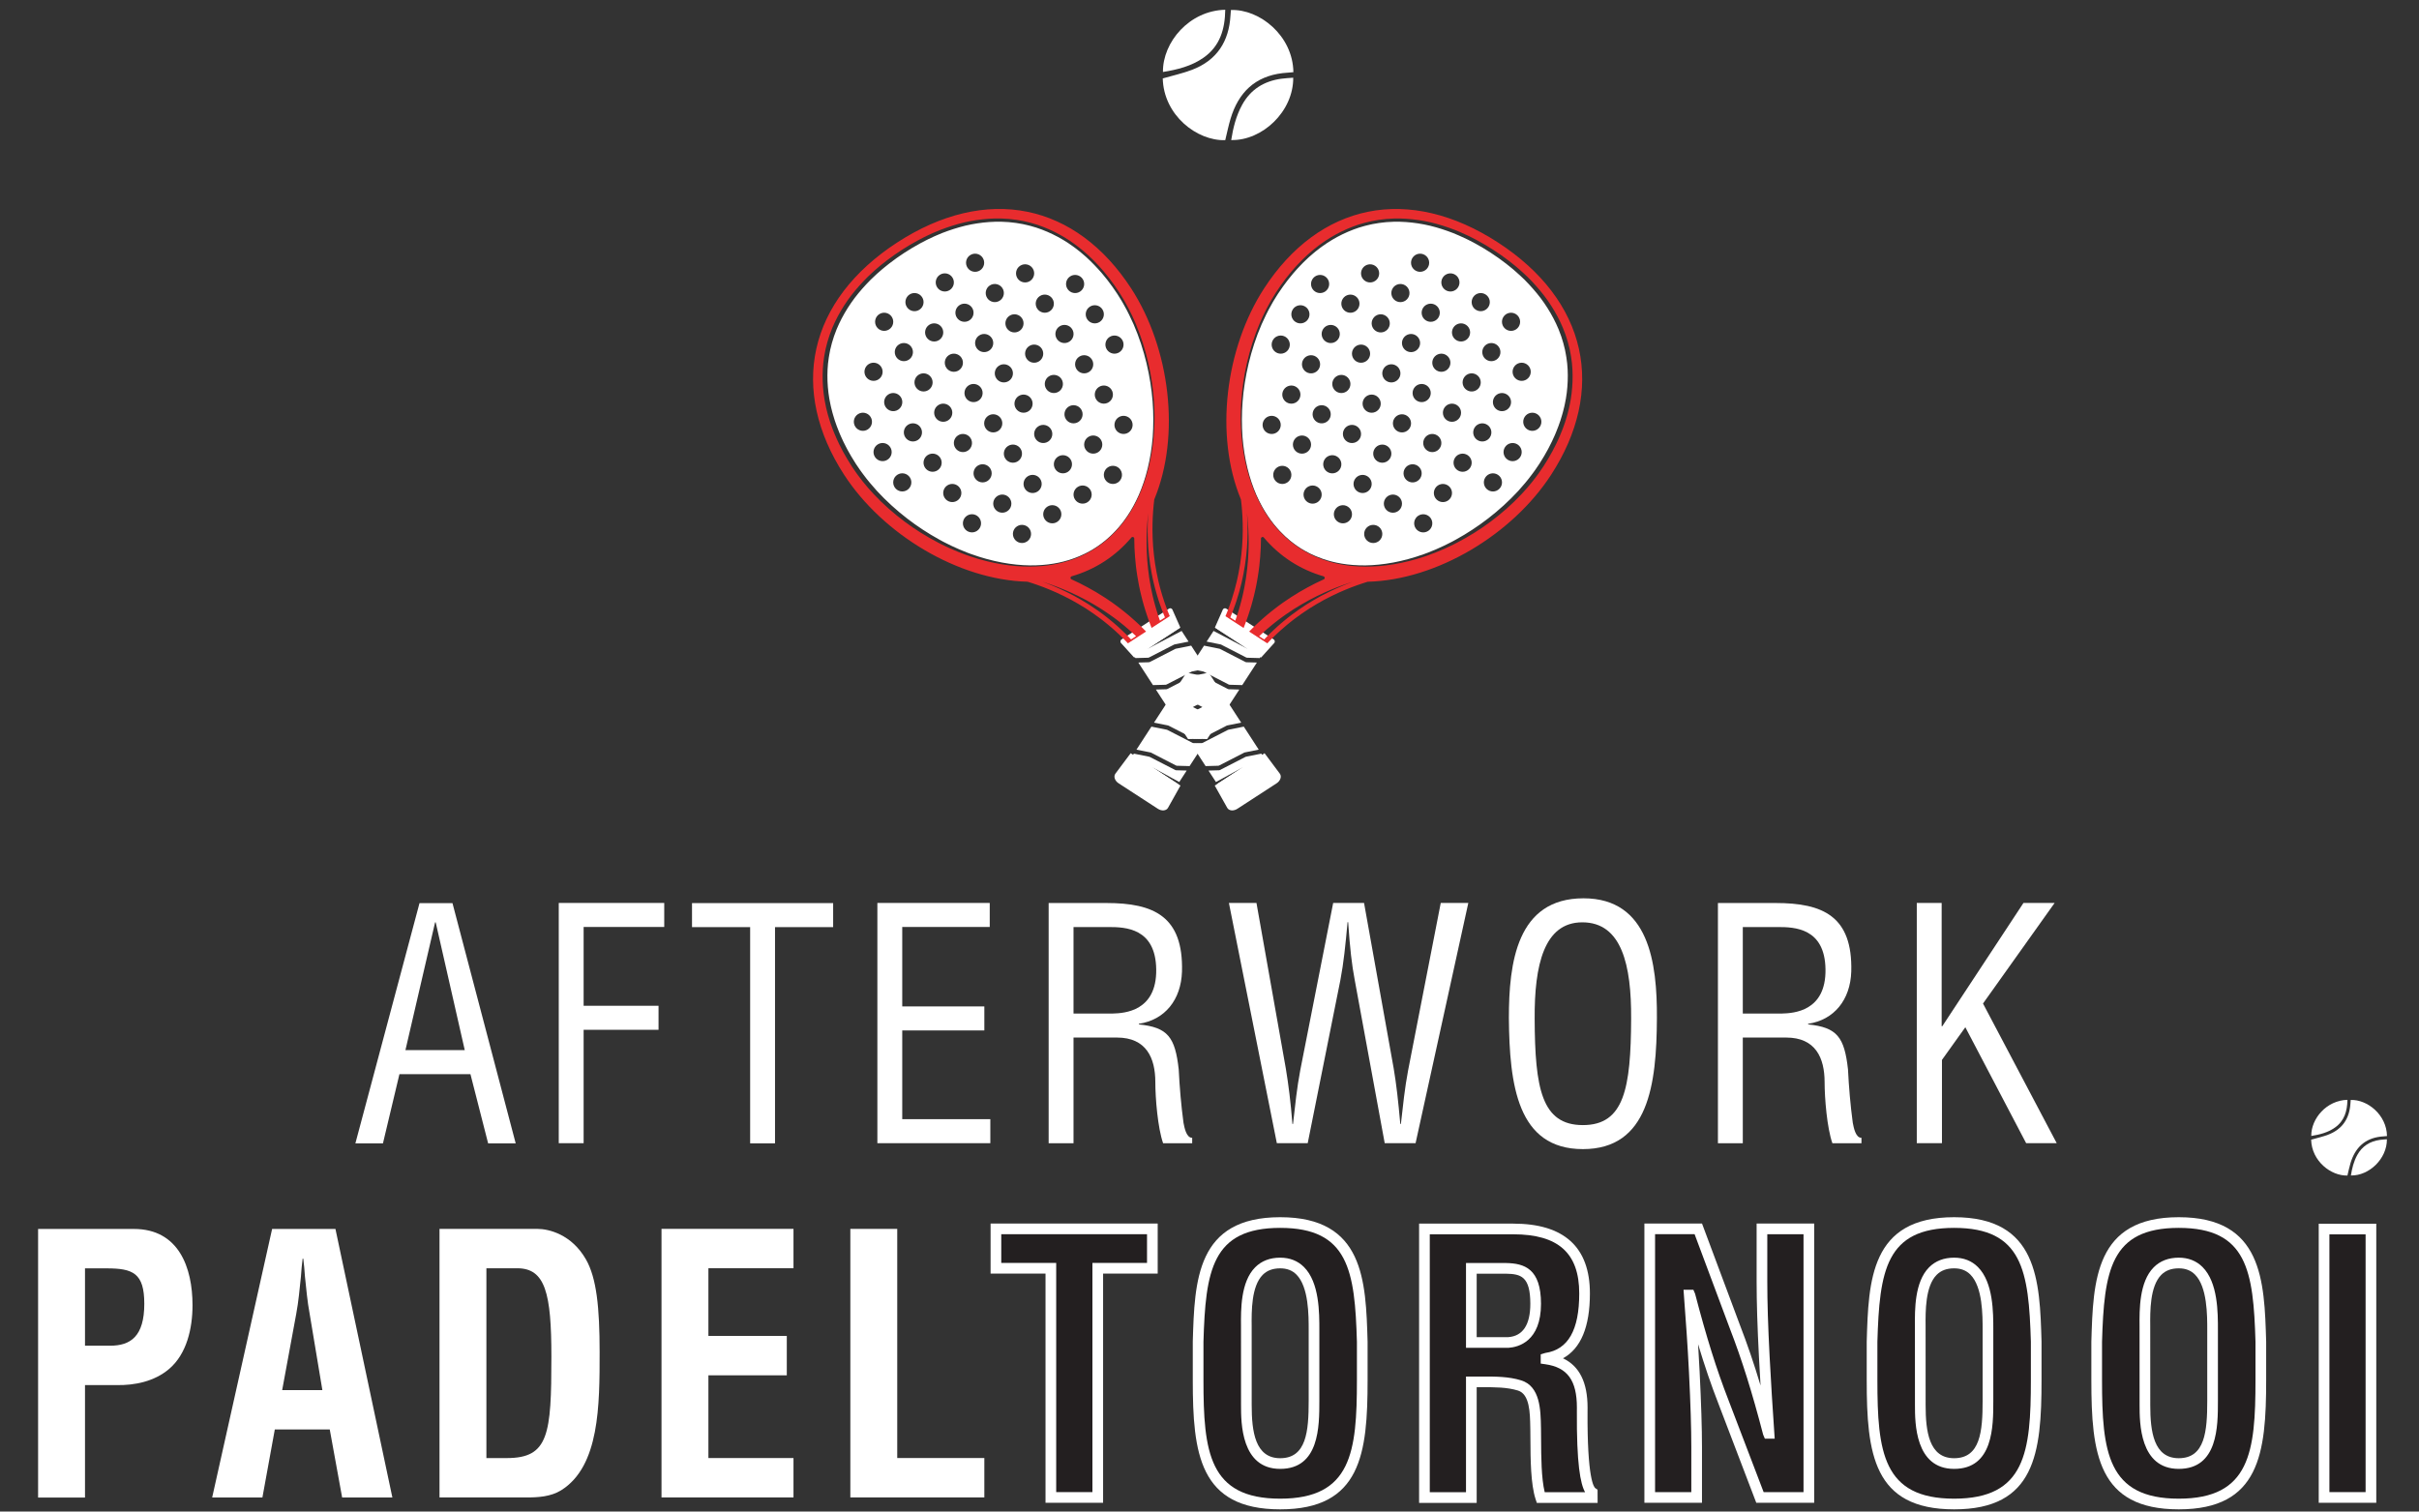
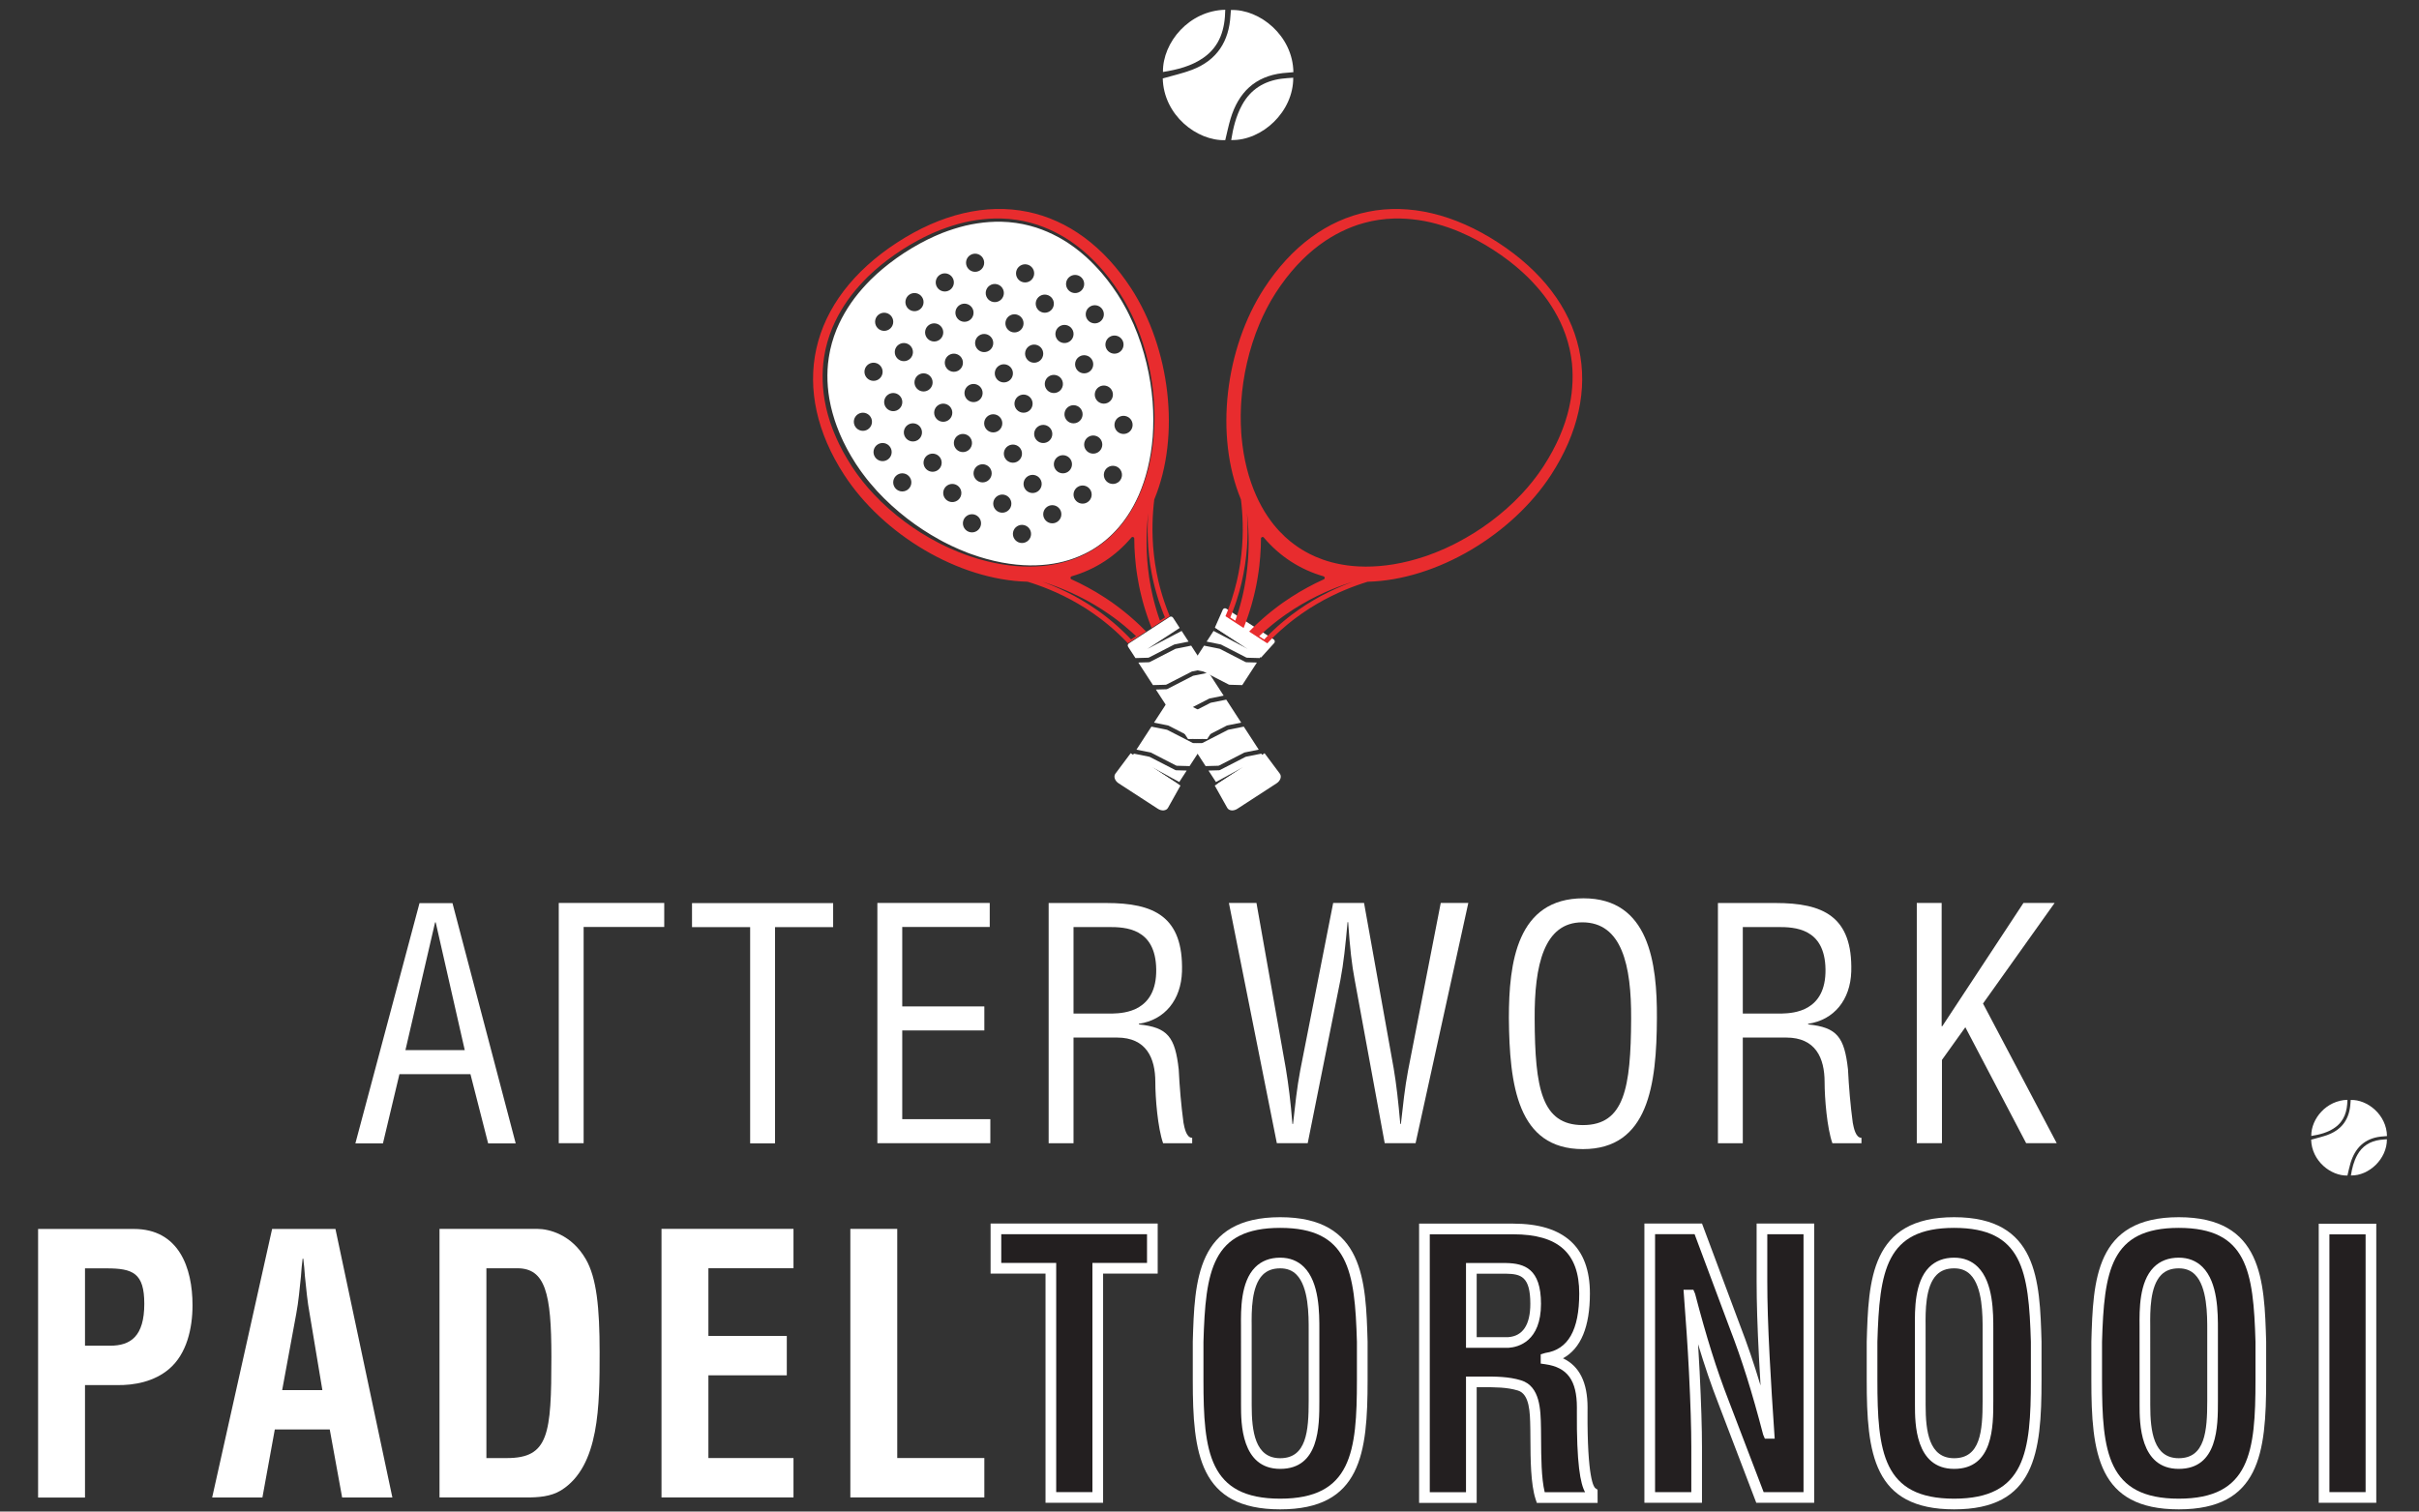
<svg xmlns="http://www.w3.org/2000/svg" xmlns:ns1="http://www.inkscape.org/namespaces/inkscape" xmlns:ns2="http://sodipodi.sourceforge.net/DTD/sodipodi-0.dtd" width="80mm" height="50mm" viewBox="0 0 80 50" version="1.1" id="svg328973" ns1:version="1.2.1 (9c6d41e410, 2022-07-14)" ns2:docname="iDoctaPadelLogo.svg">
  <rect x="0" y="0" width="80" height="50" fill="#333333" stroke="none" />
  <ns2:namedview id="namedview328975" pagecolor="#ffffff" bordercolor="#000000" borderopacity="0.25" ns1:showpageshadow="2" ns1:pageopacity="0.0" ns1:pagecheckerboard="0" ns1:deskcolor="#d1d1d1" ns1:document-units="mm" showgrid="false" ns1:zoom="2.9540685" ns1:cx="220.03552" ns1:cy="121.1888" ns1:window-width="1920" ns1:window-height="1009" ns1:window-x="1912" ns1:window-y="-8" ns1:window-maximized="1" ns1:current-layer="layer1" />
  <defs id="defs328970" />
  <g ns1:label="Layer 1" ns1:groupmode="layer" id="layer1">
    <g id="g329588" transform="matrix(0.353,0,0,-0.353,14.409,30.51)">
      <path d="M 0,0 H -0.056 L -2.835,-11.977 H 2.723 Z M -1.516,1.801 H 1.572 L 7.495,-20.712 H 4.913 l -1.657,6.484 h -6.653 l -1.544,-6.484 h -2.583 z" style="fill:#ffffff;fill-opacity:1;fill-rule:nonzero;stroke:none" id="path329586" />
    </g>
    <g id="g329592" transform="matrix(0.353,0,0,-0.353,18.479,37.816)">
-       <path d="M 0,0 V 22.513 H 9.882 V 20.262 H 2.33 V 12.877 H 9.348 V 10.626 H 2.33 V 0 Z" style="fill:#ffffff;fill-opacity:1;fill-rule:nonzero;stroke:none" id="path329590" />
+       <path d="M 0,0 V 22.513 H 9.882 V 20.262 H 2.33 V 12.877 V 10.626 H 2.33 V 0 Z" style="fill:#ffffff;fill-opacity:1;fill-rule:nonzero;stroke:none" id="path329590" />
    </g>
    <g id="g329596" transform="matrix(0.353,0,0,-0.353,22.886,29.874)">
      <path d="M 0,0 H 13.222 V -2.251 H 7.776 V -22.513 H 5.446 V -2.251 H 0 Z" style="fill:#ffffff;fill-opacity:1;fill-rule:nonzero;stroke:none" id="path329594" />
    </g>
    <g id="g329600" transform="matrix(0.353,0,0,-0.353,29.016,37.816)">
      <path d="M 0,0 V 22.513 H 10.527 V 20.262 H 2.33 v -7.445 h 7.692 V 10.566 H 2.33 V 2.251 h 8.253 V 0 Z" style="fill:#ffffff;fill-opacity:1;fill-rule:nonzero;stroke:none" id="path329598" />
    </g>
    <g id="g329604" transform="matrix(0.353,0,0,-0.353,35.503,33.527)">
      <path d="M 0,0 H 3.677 C 4.772,0.03 7.804,0.21 7.748,4.142 7.692,8.015 4.857,8.105 3.285,8.105 H 0 Z m 0,-12.157 h -2.33 v 22.513 h 5.418 c 4.408,0 7.215,-1.231 7.074,-6.424 C 10.078,1.291 8.562,-0.6 6.12,-0.961 v -0.06 c 2.723,-0.27 3.397,-1.2 3.734,-4.202 0.084,-1.681 0.224,-3.332 0.449,-5.013 0.084,-0.42 0.252,-1.411 0.814,-1.411 v -0.51 H 8.394 c -0.505,1.441 -0.73,4.232 -0.73,5.733 0,2.252 -0.842,4.173 -3.593,4.173 H 0 Z" style="fill:#ffffff;fill-opacity:1;fill-rule:nonzero;stroke:none" id="path329602" />
    </g>
    <g id="g329608" transform="matrix(0.353,0,0,-0.353,43.248,37.816)">
      <path d="m 0,0 h -2.892 l -4.491,22.513 h 2.582 L -2.05,6.994 C -1.797,5.463 -1.6,3.902 -1.432,1.801 h 0.056 c 0.197,1.741 0.365,3.392 0.674,5.013 L 2.386,22.513 H 5.278 L 8.057,6.994 C 8.309,5.493 8.478,3.992 8.674,1.801 H 8.73 c 0.197,1.741 0.365,3.392 0.674,5.013 l 3.06,15.699 h 2.583 L 10.106,0 H 7.214 L 4.407,15.279 C 4.127,16.75 3.958,18.251 3.79,20.712 H 3.733 C 3.537,18.551 3.369,16.9 3.06,15.279 Z" style="fill:#ffffff;fill-opacity:1;fill-rule:nonzero;stroke:none" id="path329606" />
    </g>
    <g id="g329612" transform="matrix(0.353,0,0,-0.353,52.329,30.51)">
      <path d="m 0,0 c -3.593,0 -4.492,-4.022 -4.463,-9.035 0.027,-6.514 0.645,-9.966 4.519,-9.966 3.874,0 4.492,3.452 4.52,9.966 C 4.604,-4.022 3.706,0 0,0 m 0.112,2.251 c 6.148,0 6.906,-6.063 6.878,-11.226 -0.028,-6.244 -0.786,-12.277 -6.934,-12.277 -6.148,0 -6.878,6.033 -6.934,12.277 0,5.163 0.73,11.226 6.99,11.226" style="fill:#ffffff;fill-opacity:1;fill-rule:nonzero;stroke:none" id="path329610" />
    </g>
    <g id="g329616" transform="matrix(0.353,0,0,-0.353,57.637,33.527)">
      <path d="M 0,0 H 3.677 C 4.772,0.03 7.804,0.21 7.748,4.142 7.692,8.015 4.857,8.105 3.285,8.105 H 0 Z m 0,-12.157 h -2.33 v 22.513 h 5.418 c 4.408,0 7.215,-1.231 7.074,-6.424 C 10.078,1.291 8.562,-0.6 6.12,-0.961 v -0.06 c 2.723,-0.27 3.397,-1.2 3.734,-4.202 0.084,-1.681 0.224,-3.332 0.449,-5.013 0.084,-0.42 0.252,-1.411 0.814,-1.411 v -0.51 H 8.394 c -0.506,1.441 -0.73,4.232 -0.73,5.733 0,2.252 -0.842,4.173 -3.593,4.173 H 0 Z" style="fill:#ffffff;fill-opacity:1;fill-rule:nonzero;stroke:none" id="path329614" />
    </g>
    <g id="g329620" transform="matrix(0.353,0,0,-0.353,63.391,37.816)">
      <path d="M 0,0 V 22.513 H 2.33 V 10.956 h 0.056 l 7.608,11.557 h 2.92 L 6.204,13.088 13.11,0 H 10.246 L 4.548,10.866 2.358,7.805 V 0 Z" style="fill:#ffffff;fill-opacity:1;fill-rule:nonzero;stroke:none" id="path329618" />
    </g>
    <g id="g329624" transform="matrix(0.353,0,0,-0.353,2.811,44.515)">
      <path d="m 0,0 h 2.354 c 1.914,0 3.201,0.872 3.201,3.926 0,2.886 -1.067,3.322 -3.546,3.322 H 0 Z M -4.394,-14.229 V 10.94 h 8.976 c 4.206,0 5.492,-3.624 5.492,-7.148 0,-2.148 -0.533,-4.564 -2.196,-5.973 C 6.497,-3.356 4.645,-3.725 2.95,-3.691 H 0 v -10.538 z" style="fill:#ffffff;fill-opacity:1;fill-rule:nonzero;stroke:none" id="path329622" />
    </g>
    <g id="g329628" transform="matrix(0.353,0,0,-0.353,9.332,45.983)">
      <path d="M 0,0 H 3.766 L 2.574,7.148 C 2.354,8.322 2.26,9.463 2.134,10.638 2.103,11.208 2.04,11.779 1.977,12.316 H 1.915 C 1.852,11.779 1.789,11.208 1.757,10.638 1.632,9.463 1.538,8.322 1.318,7.148 Z m -6.559,-10.067 5.617,25.168 H 4.99 l 5.335,-25.168 H 5.618 L 4.457,-3.691 H -0.69 l -1.162,-6.376 z" style="fill:#ffffff;fill-opacity:1;fill-rule:nonzero;stroke:none" id="path329626" />
    </g>
    <g id="g329632" transform="matrix(0.353,0,0,-0.353,16.762,48.232)">
      <path d="m 0,0 c 3.923,0 4.174,2.215 4.174,9.497 0,5.94 -0.565,8.289 -3.201,8.289 H -1.915 V 0 Z m -6.308,-3.691 v 25.168 h 9.164 c 1.067,0 3.201,-0.503 4.551,-2.852 1.004,-1.745 1.286,-4.531 1.286,-8.692 0,-4.966 0,-10.705 -3.609,-12.953 C 4.111,-3.624 2.919,-3.691 1.82,-3.691 Z" style="fill:#ffffff;fill-opacity:1;fill-rule:nonzero;stroke:none" id="path329630" />
    </g>
    <g id="g329636" transform="matrix(0.353,0,0,-0.353,21.877,49.534)">
      <path d="M 0,0 V 25.168 H 12.365 V 21.477 H 4.394 v -6.342 h 7.344 V 11.443 H 4.394 V 3.691 h 7.971 V 0 Z" style="fill:#ffffff;fill-opacity:1;fill-rule:nonzero;stroke:none" id="path329634" />
    </g>
    <g id="g329640" transform="matrix(0.353,0,0,-0.353,28.122,49.534)">
      <path d="M 0,0 V 25.168 H 4.394 V 3.691 h 8.16 V 0 Z" style="fill:#ffffff;fill-opacity:1;fill-rule:nonzero;stroke:none" id="path329638" />
    </g>
    <g id="g329644" transform="matrix(0.353,0,0,-0.353,32.938,40.655)">
      <path d="M 0,0 H 14.656 V -3.691 H 9.541 V -25.168 H 5.147 V -3.691 H 0 Z" style="fill:#231f20;fill-opacity:1;fill-rule:nonzero;stroke:none" id="path329642" />
    </g>
    <g id="g329648" transform="matrix(0.353,0,0,-0.353,34.93,49.358)">
      <path d="m 0,0 h 3.394 v 21.477 h 5.115 v 2.691 H -5.147 V 21.477 H 0 Z M 4.394,-1 H -1 v 21.477 h -5.147 v 4.691 H 9.509 V 20.477 H 4.394 Z" style="fill:#ffffff;fill-opacity:1;fill-rule:nonzero;stroke:none" id="path329646" />
    </g>
    <g id="g329652" transform="matrix(0.353,0,0,-0.353,41.22,46.48)">
      <path d="m 0,0 c 0,-2.081 0.157,-5.47 3.17,-5.47 3.138,0 3.169,3.457 3.169,5.873 v 6.443 c 0,2.013 0.095,6.476 -3.169,6.476 C -0.283,13.322 0,8.926 0,6.98 Z m -4.519,5.94 c 0.188,6.409 0.659,11.174 7.689,11.174 7.03,0 7.501,-4.765 7.689,-11.174 V 2.349 c 0,-6.712 -0.471,-11.611 -7.689,-11.611 -7.219,0 -7.689,4.899 -7.689,11.611 z" style="fill:#231f20;fill-opacity:1;fill-rule:nonzero;stroke:none" id="path329650" />
    </g>
    <g id="g329656" transform="matrix(0.353,0,0,-0.353,42.338,41.956)">
      <path d="m 0,0 c -0.695,0 -1.231,-0.2 -1.639,-0.61 -1.067,-1.077 -1.046,-3.415 -1.034,-4.812 l 0.003,-7.4 c 0,-2.458 0.317,-4.97 2.67,-4.97 2.465,0 2.669,2.541 2.669,5.372 v 6.61 C 2.671,-4.387 2.674,-1.739 1.52,-0.583 1.128,-0.191 0.63,0 0,0 m 0,-18.792 c -3.67,0 -3.67,4.337 -3.67,5.97 l -0.003,7.391 c -0.014,1.553 -0.036,4.152 1.324,5.525 C -1.753,0.695 -0.963,1 0,1 0.896,1 1.646,0.705 2.228,0.123 3.675,-1.326 3.671,-4.134 3.669,-5.811 v -6.609 c 0,-2.383 0,-6.372 -3.669,-6.372 M -7.189,-6.89 v -3.584 c 0,-6.711 0.5,-11.11 7.189,-11.11 6.688,0 7.188,4.399 7.188,11.11 v 3.591 C 6.994,-0.247 6.413,3.792 0,3.792 -6.41,3.792 -6.994,-0.243 -7.189,-6.89 M 0,-22.584 c -7.586,0 -8.189,5.249 -8.189,12.11 v 3.606 c 0.168,5.732 0.343,11.66 8.189,11.66 7.848,0 8.021,-5.928 8.188,-11.66 v -3.606 c 0,-6.861 -0.602,-12.11 -8.188,-12.11" style="fill:#ffffff;fill-opacity:1;fill-rule:nonzero;stroke:none" id="path329654" />
    </g>
    <g id="g329660" transform="matrix(0.353,0,0,-0.353,48.66,44.408)">
      <path d="m 0,0 h 3.452 c 1.444,0.101 2.574,1.107 2.574,3.624 0,2.819 -1.098,3.289 -2.762,3.322 H 0 Z m 0,-3.691 v -10.84 h -4.394 v 25.169 h 8.317 c 3.798,0 6.685,-1.41 6.685,-6.041 0,-2.751 -0.659,-5.637 -3.609,-6.074 v -0.067 c 2.605,-0.369 3.389,-2.147 3.389,-4.564 0,-1.04 -0.125,-7.215 0.942,-7.953 v -0.47 H 6.497 c -0.534,1.611 -0.44,4.698 -0.471,6.376 -0.031,1.544 0,3.658 -1.507,4.128 -1.192,0.369 -2.479,0.336 -3.734,0.336 z" style="fill:#231f20;fill-opacity:1;fill-rule:nonzero;stroke:none" id="path329658" />
    </g>
    <g id="g329664" transform="matrix(0.353,0,0,-0.353,48.836,44.232)">
      <path d="m 0,0 h 2.953 c 1.364,0.096 2.073,1.148 2.073,3.124 0,2.583 -0.899,2.794 -2.271,2.822 H 0 Z M -0.5,-1 H -1 V 6.946 H 2.765 C 4.464,6.912 6.026,6.425 6.026,3.124 c 0,-3.53 -2.125,-4.059 -3.038,-4.123 z m 6.874,-13.531 h 3.785 c -0.443,0.778 -0.805,2.648 -0.772,7.616 l 0.002,0.307 c 0,2.558 -0.885,3.775 -2.96,4.069 l -0.43,0.061 v 0.866 l 0.427,0.13 c 2.141,0.316 3.182,2.142 3.182,5.579 0,3.78 -1.964,5.541 -6.184,5.541 H -4.394 V -14.531 H -1 v 10.84 h 1.571 c 1.185,0 2.421,0.005 3.596,-0.358 1.786,-0.557 1.826,-2.771 1.855,-4.388 l 0.004,-0.208 c 0.005,-0.292 0.007,-0.625 0.009,-0.986 0.008,-1.538 0.019,-3.597 0.339,-4.9 m 4.956,-1 H 5.636 l -0.114,0.343 c -0.465,1.409 -0.478,3.804 -0.487,5.552 -0.002,0.356 -0.003,0.685 -0.009,0.972 L 5.022,-8.455 C 4.997,-7.07 4.966,-5.346 3.87,-5.004 2.844,-4.687 1.696,-4.69 0.573,-4.691 H 0 v -10.84 h -5.394 v 26.169 h 8.818 c 4.767,0 7.184,-2.201 7.184,-6.541 0,-3.13 -0.847,-5.167 -2.524,-6.079 1.548,-0.733 2.305,-2.26 2.305,-4.626 l -0.002,-0.313 c -0.041,-6.359 0.598,-7.137 0.727,-7.229 l 0.211,-0.149 z" style="fill:#ffffff;fill-opacity:1;fill-rule:nonzero;stroke:none" id="path329662" />
    </g>
    <g id="g329668" transform="matrix(0.353,0,0,-0.353,58.271,40.655)">
      <path d="m 0,0 h 4.394 v -25.168 h -4.582 l -3.421,8.96 c -1.162,2.986 -2.103,6.04 -3.139,10 H -6.81 c 0.156,-2.081 0.345,-4.631 0.47,-7.182 0.126,-2.516 0.22,-5.033 0.22,-7.047 v -4.731 h -4.394 V 0 h 4.551 l 3.421,-9.161 c 1.13,-2.92 2.071,-5.907 3.138,-10 H 0.659 C 0.502,-16.88 0.345,-14.43 0.22,-12.014 0.094,-9.597 0,-7.181 0,-4.933 Z" style="fill:#231f20;fill-opacity:1;fill-rule:nonzero;stroke:none" id="path329666" />
    </g>
    <g id="g329672" transform="matrix(0.353,0,0,-0.353,58.326,49.358)">
      <path d="M 0,0 H 3.737 V 24.168 H 0.343 v -4.433 c 0,-1.924 0.069,-4.166 0.219,-7.054 0.125,-2.413 0.283,-4.86 0.439,-7.14 L 1.037,5.007 H 0.115 l -0.159,0.374 c -1.054,4.039 -1.987,7.014 -3.121,9.946 l -3.302,8.841 h -3.704 V 0 h 3.395 v 4.231 c 0,1.758 -0.072,4.055 -0.219,7.023 -0.122,2.46 -0.299,4.89 -0.471,7.168 l -0.04,0.538 h 0.925 l 0.16,-0.374 c 1.074,-4.108 2.008,-7.083 3.12,-9.945 z m 4.737,-1 h -5.426 l -3.544,9.282 c -0.679,1.745 -1.291,3.531 -1.909,5.583 0.054,-0.846 0.103,-1.702 0.145,-2.561 0.148,-2.986 0.221,-5.299 0.221,-7.073 V -1 h -5.395 v 26.168 h 5.398 l 3.543,-9.486 c 0.698,-1.805 1.321,-3.626 1.942,-5.695 -0.053,0.879 -0.103,1.763 -0.149,2.642 -0.15,2.906 -0.22,5.164 -0.22,7.106 v 5.433 h 5.394 z" style="fill:#ffffff;fill-opacity:1;fill-rule:nonzero;stroke:none" id="path329670" />
    </g>
    <g id="g329676" transform="matrix(0.353,0,0,-0.353,63.508,46.48)">
      <path d="m 0,0 c 0,-2.081 0.157,-5.47 3.17,-5.47 3.138,0 3.17,3.457 3.17,5.873 v 6.443 c 0,2.013 0.094,6.476 -3.17,6.476 C -0.283,13.322 0,8.926 0,6.98 Z m -4.519,5.94 c 0.188,6.409 0.658,11.174 7.689,11.174 7.03,0 7.5,-4.765 7.689,-11.174 V 2.349 c 0,-6.712 -0.471,-11.611 -7.689,-11.611 -7.219,0 -7.689,4.899 -7.689,11.611 z" style="fill:#231f20;fill-opacity:1;fill-rule:nonzero;stroke:none" id="path329674" />
    </g>
    <g id="g329680" transform="matrix(0.353,0,0,-0.353,64.626,41.956)">
      <path d="m 0,0 c -0.695,0 -1.231,-0.2 -1.638,-0.61 -1.067,-1.077 -1.047,-3.416 -1.035,-4.813 l 0.003,-7.399 c 0,-2.458 0.317,-4.97 2.67,-4.97 2.466,0 2.67,2.541 2.67,5.372 v 6.608 C 2.672,-4.389 2.675,-1.74 1.521,-0.584 1.128,-0.191 0.631,0 0,0 m 0,-18.792 c -3.67,0 -3.67,4.337 -3.67,5.97 l -0.003,7.39 c -0.014,1.553 -0.036,4.153 1.324,5.526 C -1.752,0.695 -0.962,1 0,1 0.896,1 1.646,0.705 2.228,0.123 3.676,-1.327 3.672,-4.135 3.67,-5.813 v -6.607 c 0,-2.383 0,-6.372 -3.67,-6.372 M -7.189,-6.89 v -3.584 c 0,-6.711 0.5,-11.11 7.189,-11.11 6.689,0 7.189,4.399 7.189,11.11 v 3.591 C 6.994,-0.247 6.413,3.792 0,3.792 -6.41,3.792 -6.994,-0.243 -7.189,-6.89 M 0,-22.584 c -7.587,0 -8.189,5.249 -8.189,12.11 v 3.606 c 0.168,5.732 0.342,11.66 8.189,11.66 7.847,0 8.021,-5.928 8.189,-11.66 v -3.606 c 0,-6.861 -0.602,-12.11 -8.189,-12.11" style="fill:#ffffff;fill-opacity:1;fill-rule:nonzero;stroke:none" id="path329678" />
    </g>
    <g id="g329684" transform="matrix(0.353,0,0,-0.353,70.937,46.48)">
      <path d="m 0,0 c 0,-2.081 0.157,-5.47 3.17,-5.47 3.138,0 3.17,3.457 3.17,5.873 v 6.443 c 0,2.013 0.094,6.476 -3.17,6.476 C -0.283,13.322 0,8.926 0,6.98 Z m -4.519,5.94 c 0.188,6.409 0.658,11.174 7.689,11.174 7.03,0 7.5,-4.765 7.689,-11.174 V 2.349 c 0,-6.712 -0.471,-11.611 -7.689,-11.611 -7.219,0 -7.689,4.899 -7.689,11.611 z" style="fill:#231f20;fill-opacity:1;fill-rule:nonzero;stroke:none" id="path329682" />
    </g>
    <g id="g329688" transform="matrix(0.353,0,0,-0.353,72.055,41.956)">
      <path d="m 0,0 c -0.695,0 -1.231,-0.2 -1.639,-0.61 -1.067,-1.077 -1.046,-3.415 -1.034,-4.812 l 0.003,-7.4 c 0,-2.458 0.317,-4.97 2.67,-4.97 2.465,0 2.669,2.541 2.669,5.372 v 6.61 C 2.671,-4.387 2.674,-1.739 1.52,-0.583 1.128,-0.191 0.63,0 0,0 m 0,-18.792 c -3.67,0 -3.67,4.337 -3.67,5.97 l -0.003,7.391 c -0.014,1.553 -0.036,4.152 1.324,5.525 C -1.753,0.695 -0.963,1 0,1 0.896,1 1.646,0.705 2.228,0.123 3.675,-1.326 3.671,-4.134 3.669,-5.811 v -6.609 c 0,-2.383 0,-6.372 -3.669,-6.372 M -7.189,-6.89 v -3.584 c 0,-6.711 0.5,-11.11 7.189,-11.11 6.688,0 7.188,4.399 7.188,11.11 v 3.591 C 6.993,-0.247 6.412,3.792 0,3.792 -6.41,3.792 -6.994,-0.244 -7.189,-6.89 M 0,-22.584 c -7.587,0 -8.189,5.249 -8.189,12.11 v 3.606 c 0.168,5.732 0.342,11.66 8.189,11.66 7.846,0 8.02,-5.928 8.188,-11.66 v -3.606 c 0,-6.861 -0.602,-12.11 -8.188,-12.11" style="fill:#ffffff;fill-opacity:1;fill-rule:nonzero;stroke:none" id="path329686" />
    </g>
    <path d="m 76.86,40.655 h 1.55 v 8.879 h -1.55 z" style="fill:#231f20;fill-opacity:1;fill-rule:nonzero;stroke:none;stroke-width:0.353" id="path329690" />
    <path d="m 77.037,49.358 h 1.197 v -8.526 h -1.197 z m 1.55,0.353 h -1.903 v -9.231 h 1.903 z" style="fill:#ffffff;fill-opacity:1;fill-rule:nonzero;stroke:none;stroke-width:0.353" id="path329692" />
    <g id="g329696" transform="matrix(0.353,0,0,-0.353,76.433,37.7)">
      <path d="M 0,0 C 0.548,0.158 1.089,0.274 1.599,0.47 2.946,0.987 3.605,2.011 3.685,3.432 3.69,3.529 3.7,3.626 3.708,3.722 5.273,3.778 7.076,2.327 7.106,0.339 6.916,0.323 6.723,0.311 6.531,0.29 5.017,0.118 4.118,-0.768 3.691,-2.184 3.574,-2.569 3.496,-2.965 3.399,-3.36 1.851,-3.404 0.05,-2.002 0,0" style="fill:#ffffff;fill-opacity:1;fill-rule:nonzero;stroke:none" id="path329694" />
    </g>
    <g id="g329700" transform="matrix(0.353,0,0,-0.353,77.748,38.884)">
      <path d="m 0,0 c 0.105,0.668 0.266,1.318 0.594,1.915 0.462,0.842 1.19,1.29 2.127,1.421 0.215,0.03 0.433,0.038 0.652,0.056 C 3.386,1.554 1.695,-0.037 0,0" style="fill:#ffffff;fill-opacity:1;fill-rule:nonzero;stroke:none" id="path329698" />
    </g>
    <g id="g329704" transform="matrix(0.353,0,0,-0.353,77.633,36.382)">
      <path d="M 0,0 C -0.016,-1.053 -0.282,-1.975 -1.181,-2.606 -1.842,-3.07 -2.604,-3.258 -3.388,-3.385 -3.407,-1.762 -1.956,-0.044 0,0" style="fill:#ffffff;fill-opacity:1;fill-rule:nonzero;stroke:none" id="path329702" />
    </g>
    <g id="g329708" transform="matrix(0.353,0,0,-0.353,42.22,25.911)">
      <path d="m 0,0 -3.682,-2.391 c -0.357,-0.232 -0.788,-0.19 -0.946,0.093 L -5.797,-0.213 -1.13,2.818 0.3,0.903 C 0.494,0.643 0.357,0.232 0,0" style="fill:#ffffff;fill-opacity:1;fill-rule:nonzero;stroke:none" id="path329706" />
    </g>
    <g id="g329712" transform="matrix(0.353,0,0,-0.353,39.036,20.759)">
-       <path d="m 0,0 -4.328,-2.811 -1.249,1.381 c -0.069,0.106 -0.039,0.248 0.067,0.317 l 4.44,2.883 c 0.106,0.069 0.248,0.039 0.316,-0.067 z" style="fill:#ffffff;fill-opacity:1;fill-rule:nonzero;stroke:none" id="path329710" />
-     </g>
+       </g>
    <g id="g329716" transform="matrix(0.353,0,0,-0.353,35.719,9.646)">
      <path d="M 0,0 C -0.394,-0.256 -0.921,-0.144 -1.176,0.25 -1.432,0.644 -1.32,1.171 -0.926,1.426 -0.533,1.682 -0.006,1.57 0.25,1.176 0.506,0.783 0.394,0.256 0,0 m 1.844,-2.84 c -0.393,-0.256 -0.92,-0.144 -1.176,0.25 -0.256,0.394 -0.144,0.921 0.25,1.176 0.394,0.256 0.921,0.144 1.176,-0.25 0.256,-0.393 0.144,-0.92 -0.25,-1.176 m 1.845,-2.84 c -0.394,-0.256 -0.921,-0.144 -1.177,0.25 -0.255,0.394 -0.143,0.921 0.25,1.177 0.394,0.255 0.921,0.143 1.177,-0.25 0.256,-0.394 0.144,-0.921 -0.25,-1.177 m -4.684,0.996 c -0.394,-0.256 -0.921,-0.144 -1.177,0.25 -0.256,0.393 -0.144,0.92 0.25,1.176 0.394,0.256 0.921,0.144 1.177,-0.25 0.255,-0.394 0.143,-0.921 -0.25,-1.176 m 1.844,-2.84 c -0.394,-0.256 -0.921,-0.144 -1.176,0.25 -0.256,0.394 -0.144,0.92 0.25,1.176 0.393,0.256 0.92,0.144 1.176,-0.25 0.256,-0.394 0.144,-0.921 -0.25,-1.176 m 1.844,-2.84 c -0.393,-0.256 -0.92,-0.144 -1.176,0.25 -0.256,0.394 -0.144,0.92 0.25,1.176 0.394,0.256 0.921,0.144 1.176,-0.25 0.256,-0.394 0.144,-0.921 -0.25,-1.176 m 1.845,-2.84 c -0.394,-0.256 -0.921,-0.144 -1.177,0.25 -0.255,0.394 -0.143,0.92 0.25,1.176 0.394,0.256 0.921,0.144 1.177,-0.25 0.256,-0.394 0.144,-0.921 -0.25,-1.176 m -8.304,12.786 c 0.394,0.256 0.92,0.144 1.176,-0.25 0.256,-0.394 0.144,-0.921 -0.25,-1.176 -0.394,-0.256 -0.921,-0.144 -1.176,0.25 -0.256,0.393 -0.144,0.92 0.25,1.176 m -1.845,2.84 c 0.394,0.256 0.921,0.144 1.177,-0.25 0.255,-0.394 0.143,-0.921 -0.25,-1.177 -0.394,-0.255 -0.921,-0.143 -1.177,0.25 -0.256,0.394 -0.144,0.921 0.25,1.177 m -1.913,-3.271 c -0.394,-0.256 -0.921,-0.144 -1.177,0.25 -0.256,0.394 -0.144,0.921 0.25,1.177 0.394,0.255 0.921,0.143 1.177,-0.251 0.255,-0.393 0.144,-0.92 -0.25,-1.176 m 1.844,-2.84 c -0.394,-0.256 -0.921,-0.144 -1.176,0.25 -0.256,0.394 -0.144,0.921 0.25,1.176 0.394,0.256 0.92,0.144 1.176,-0.25 0.256,-0.393 0.144,-0.92 -0.25,-1.176 m 1.845,-2.84 c -0.394,-0.256 -0.921,-0.144 -1.177,0.25 -0.256,0.394 -0.144,0.921 0.25,1.177 0.394,0.255 0.921,0.143 1.177,-0.25 0.255,-0.394 0.143,-0.921 -0.25,-1.177 m 1.844,-2.84 c -0.394,-0.256 -0.921,-0.144 -1.176,0.25 -0.256,0.394 -0.144,0.921 0.25,1.177 0.393,0.255 0.92,0.143 1.176,-0.25 0.256,-0.394 0.144,-0.921 -0.25,-1.177 m 1.844,-2.84 c -0.393,-0.256 -0.92,-0.144 -1.176,0.25 -0.256,0.394 -0.144,0.921 0.25,1.177 0.394,0.255 0.921,0.144 1.176,-0.25 0.256,-0.394 0.144,-0.921 -0.25,-1.177 m 1.845,-2.84 c -0.394,-0.256 -0.921,-0.144 -1.177,0.25 -0.255,0.394 -0.143,0.921 0.25,1.177 0.394,0.255 0.921,0.144 1.177,-0.25 0.256,-0.394 0.144,-0.921 -0.25,-1.177 m 1.844,-2.84 c -0.394,-0.256 -0.92,-0.144 -1.176,0.25 -0.256,0.394 -0.144,0.921 0.25,1.177 0.394,0.256 0.921,0.144 1.176,-0.25 0.256,-0.394 0.144,-0.921 -0.25,-1.177 M -10.295,3.417 c 0.394,0.256 0.92,0.144 1.176,-0.25 0.256,-0.393 0.144,-0.92 -0.25,-1.176 -0.394,-0.256 -0.921,-0.144 -1.176,0.25 -0.256,0.394 -0.144,0.921 0.25,1.176 m 10.997,-23.15 c -0.393,-0.256 -0.92,-0.144 -1.176,0.25 -0.256,0.394 -0.144,0.92 0.25,1.176 0.394,0.256 0.921,0.144 1.176,-0.25 0.256,-0.394 0.144,-0.92 -0.25,-1.176 m -9.222,14.2 c -0.394,-0.256 -0.921,-0.144 -1.176,0.25 -0.256,0.393 -0.144,0.92 0.25,1.176 0.394,0.256 0.92,0.144 1.176,-0.25 0.256,-0.394 0.144,-0.921 -0.25,-1.176 m 1.845,-2.84 c -0.394,-0.256 -0.921,-0.144 -1.177,0.25 -0.256,0.394 -0.144,0.92 0.25,1.176 0.394,0.256 0.921,0.144 1.177,-0.25 0.255,-0.394 0.143,-0.921 -0.25,-1.176 m 1.844,-2.84 c -0.394,-0.256 -0.921,-0.144 -1.176,0.25 -0.256,0.394 -0.144,0.92 0.25,1.176 0.394,0.256 0.92,0.144 1.176,-0.25 0.256,-0.394 0.144,-0.921 -0.25,-1.176 m 3.939,-4.504 c 0.256,-0.394 0.144,-0.92 -0.25,-1.176 -0.394,-0.256 -0.921,-0.144 -1.176,0.25 -0.256,0.394 -0.144,0.92 0.25,1.176 0.393,0.256 0.92,0.144 1.176,-0.25 m -2.094,1.664 c -0.394,-0.256 -0.921,-0.144 -1.177,0.25 -0.256,0.394 -0.144,0.92 0.25,1.176 0.394,0.256 0.921,0.144 1.177,-0.25 0.255,-0.394 0.143,-0.92 -0.25,-1.176 m -8.305,12.786 c 0.394,0.256 0.921,0.144 1.177,-0.25 0.255,-0.394 0.144,-0.921 -0.25,-1.176 -0.394,-0.256 -0.921,-0.144 -1.177,0.25 -0.256,0.393 -0.144,0.92 0.25,1.176 m -1.844,2.84 c 0.394,0.256 0.92,0.144 1.176,-0.25 0.256,-0.394 0.144,-0.921 -0.25,-1.177 -0.394,-0.255 -0.92,-0.143 -1.176,0.251 -0.256,0.393 -0.144,0.92 0.25,1.176 m 7.309,-17.471 c -0.394,-0.256 -0.921,-0.144 -1.177,0.25 -0.256,0.394 -0.144,0.921 0.25,1.177 0.394,0.255 0.921,0.144 1.177,-0.25 0.255,-0.394 0.143,-0.921 -0.25,-1.177 m 1.844,-2.84 c -0.394,-0.256 -0.921,-0.144 -1.176,0.25 -0.256,0.394 -0.144,0.921 0.25,1.177 0.393,0.256 0.92,0.144 1.176,-0.25 0.256,-0.394 0.144,-0.921 -0.25,-1.177 m 1.844,-2.84 c -0.393,-0.256 -0.92,-0.144 -1.176,0.25 -0.256,0.394 -0.144,0.921 0.25,1.177 0.394,0.256 0.921,0.144 1.176,-0.25 0.256,-0.394 0.144,-0.921 -0.25,-1.177 m -6.459,9.947 c 0.394,0.255 0.92,0.144 1.176,-0.25 0.256,-0.394 0.144,-0.921 -0.25,-1.177 -0.394,-0.256 -0.921,-0.144 -1.176,0.25 -0.256,0.394 -0.144,0.921 0.25,1.177 m -1.845,2.84 c 0.394,0.255 0.921,0.143 1.177,-0.25 0.255,-0.394 0.144,-0.921 -0.25,-1.177 -0.394,-0.256 -0.921,-0.144 -1.177,0.25 -0.256,0.394 -0.144,0.921 0.25,1.177 m -1.844,2.84 c 0.394,0.255 0.92,0.143 1.176,-0.25 0.256,-0.394 0.144,-0.921 -0.25,-1.177 -0.394,-0.256 -0.921,-0.144 -1.176,0.25 -0.256,0.394 -0.144,0.921 0.25,1.177 m -1.845,2.84 c 0.394,0.255 0.921,0.143 1.177,-0.25 0.256,-0.394 0.144,-0.921 -0.25,-1.177 -0.394,-0.256 -0.921,-0.144 -1.177,0.25 -0.256,0.394 -0.144,0.921 0.25,1.177 m -1.844,2.84 c 0.394,0.255 0.92,0.143 1.176,-0.25 0.256,-0.394 0.144,-0.921 -0.25,-1.177 -0.394,-0.256 -0.92,-0.144 -1.176,0.25 -0.256,0.394 -0.144,0.921 0.25,1.177 m 3.62,-11.791 c -0.394,-0.256 -0.921,-0.144 -1.177,0.25 -0.256,0.394 -0.144,0.92 0.25,1.176 0.394,0.256 0.921,0.144 1.177,-0.25 0.255,-0.394 0.144,-0.921 -0.25,-1.176 m 1.844,-2.84 c -0.394,-0.256 -0.921,-0.144 -1.176,0.25 -0.256,0.394 -0.144,0.92 0.25,1.176 0.394,0.256 0.92,0.144 1.176,-0.25 0.256,-0.394 0.144,-0.92 -0.25,-1.176 m 1.845,-2.84 c -0.394,-0.256 -0.921,-0.144 -1.177,0.25 -0.256,0.394 -0.144,0.92 0.25,1.176 0.394,0.256 0.921,0.144 1.177,-0.25 0.255,-0.394 0.143,-0.92 -0.25,-1.176 m 1.844,-2.84 c -0.394,-0.256 -0.921,-0.144 -1.176,0.25 -0.256,0.394 -0.144,0.92 0.25,1.176 0.394,0.256 0.92,0.144 1.176,-0.25 0.256,-0.394 0.144,-0.92 -0.25,-1.176 m 1.845,-2.84 c -0.394,-0.256 -0.921,-0.144 -1.177,0.25 -0.256,0.394 -0.144,0.92 0.25,1.176 0.394,0.256 0.921,0.144 1.177,-0.25 0.255,-0.394 0.143,-0.92 -0.25,-1.176 m -10.149,15.626 c 0.394,0.256 0.92,0.144 1.176,-0.25 0.256,-0.394 0.144,-0.921 -0.25,-1.176 -0.394,-0.256 -0.92,-0.144 -1.176,0.25 -0.256,0.394 -0.144,0.92 0.25,1.176 m -1.845,2.84 c 0.394,0.256 0.921,0.144 1.177,-0.25 0.256,-0.394 0.144,-0.921 -0.25,-1.176 -0.394,-0.256 -0.921,-0.144 -1.177,0.25 -0.256,0.394 -0.144,0.92 0.25,1.176 m -1.844,2.84 c 0.394,0.256 0.92,0.144 1.176,-0.25 0.256,-0.394 0.144,-0.921 -0.25,-1.176 -0.394,-0.256 -0.92,-0.144 -1.176,0.25 -0.256,0.394 -0.144,0.92 0.25,1.176 m -0.069,-6.111 c -0.394,-0.256 -0.921,-0.144 -1.177,0.25 -0.256,0.394 -0.144,0.921 0.25,1.177 0.394,0.255 0.921,0.144 1.177,-0.25 0.256,-0.394 0.144,-0.921 -0.25,-1.177 m 1.844,-2.84 c -0.394,-0.256 -0.92,-0.144 -1.176,0.25 -0.256,0.394 -0.144,0.921 0.25,1.177 0.394,0.255 0.92,0.144 1.176,-0.25 0.256,-0.394 0.144,-0.921 -0.25,-1.177 m 1.845,-2.84 c -0.394,-0.256 -0.921,-0.144 -1.177,0.25 -0.256,0.394 -0.144,0.921 0.25,1.177 0.394,0.256 0.921,0.144 1.177,-0.25 0.255,-0.394 0.144,-0.921 -0.25,-1.177 m 1.844,-2.84 c -0.394,-0.256 -0.921,-0.144 -1.176,0.25 -0.256,0.394 -0.144,0.921 0.25,1.177 0.394,0.256 0.92,0.144 1.176,-0.25 0.256,-0.394 0.144,-0.921 -0.25,-1.177 m 1.845,-2.84 c -0.394,-0.256 -0.921,-0.144 -1.177,0.25 -0.256,0.394 -0.144,0.921 0.25,1.177 0.394,0.256 0.921,0.144 1.177,-0.25 0.255,-0.394 0.144,-0.921 -0.25,-1.177 m 1.844,-2.84 c -0.394,-0.256 -0.921,-0.144 -1.176,0.25 -0.256,0.394 -0.144,0.921 0.25,1.177 0.394,0.256 0.92,0.144 1.176,-0.25 0.256,-0.394 0.144,-0.921 -0.25,-1.177 m -10.218,9.516 c -0.394,-0.256 -0.92,-0.144 -1.176,0.25 -0.256,0.394 -0.144,0.92 0.25,1.176 0.394,0.256 0.92,0.144 1.176,-0.25 0.256,-0.394 0.144,-0.92 -0.25,-1.176 m 1.845,-2.84 c -0.394,-0.256 -0.921,-0.144 -1.177,0.25 -0.256,0.394 -0.144,0.92 0.25,1.176 0.394,0.256 0.921,0.144 1.177,-0.25 0.256,-0.394 0.144,-0.92 -0.25,-1.176 m 1.844,-2.84 c -0.394,-0.256 -0.92,-0.144 -1.176,0.25 -0.256,0.394 -0.144,0.92 0.25,1.176 0.394,0.256 0.92,0.144 1.176,-0.25 0.256,-0.394 0.144,-0.92 -0.25,-1.176 M 3.318,0.037 C 3.22,0.179 3.125,0.323 3.024,0.465 2.921,0.604 2.817,0.743 2.713,0.883 2.661,0.953 2.611,1.025 2.556,1.093 L 2.391,1.297 C 2.28,1.432 2.173,1.571 2.058,1.704 1.941,1.836 1.825,1.969 1.708,2.101 1.593,2.236 1.466,2.36 1.344,2.489 1.22,2.616 1.1,2.747 0.968,2.867 0.839,2.99 0.709,3.113 0.579,3.236 0.443,3.353 0.307,3.47 0.171,3.587 c -0.133,0.12 -0.278,0.228 -0.42,0.339 -0.142,0.11 -0.283,0.225 -0.433,0.325 -0.149,0.103 -0.296,0.21 -0.447,0.31 -0.154,0.097 -0.308,0.193 -0.462,0.29 C -2.218,5.223 -2.879,5.546 -3.568,5.808 -3.742,5.87 -3.916,5.932 -4.09,5.993 -4.266,6.045 -4.443,6.096 -4.619,6.148 -4.707,6.176 -4.799,6.196 -4.89,6.217 L -5.165,6.28 -5.303,6.312 -5.368,6.326 -5.436,6.338 -5.712,6.385 -5.987,6.432 c -0.092,0.014 -0.185,0.021 -0.278,0.033 l -0.278,0.031 -0.14,0.015 -0.14,0.008 C -7.01,6.528 -7.197,6.54 -7.384,6.548 -7.572,6.547 -7.76,6.547 -7.948,6.546 -8.699,6.526 -9.452,6.44 -10.196,6.297 -10.941,6.153 -11.673,5.937 -12.392,5.685 l -0.536,-0.199 -0.528,-0.223 c -0.178,-0.071 -0.349,-0.157 -0.522,-0.238 -0.173,-0.084 -0.349,-0.159 -0.517,-0.252 l -0.508,-0.266 c -0.169,-0.091 -0.332,-0.19 -0.498,-0.284 L -15.75,4.08 C -15.832,4.031 -15.914,3.978 -15.996,3.927 L -16.487,3.619 -16.96,3.297 c -0.079,-0.055 -0.159,-0.108 -0.237,-0.163 l -0.231,-0.171 c -0.154,-0.114 -0.31,-0.225 -0.461,-0.343 l -0.448,-0.359 c -0.152,-0.117 -0.292,-0.248 -0.437,-0.372 -0.144,-0.126 -0.291,-0.248 -0.427,-0.382 l -0.415,-0.394 -0.398,-0.411 c -0.518,-0.557 -1.008,-1.139 -1.437,-1.762 -0.429,-0.622 -0.808,-1.275 -1.126,-1.952 -0.076,-0.171 -0.151,-0.342 -0.227,-0.513 -0.068,-0.174 -0.131,-0.349 -0.197,-0.523 l -0.049,-0.131 -0.041,-0.132 -0.082,-0.264 c -0.027,-0.088 -0.057,-0.173 -0.081,-0.264 l -0.068,-0.275 -0.069,-0.274 -0.017,-0.069 -0.011,-0.062 -0.026,-0.136 -0.051,-0.272 c -0.017,-0.09 -0.036,-0.18 -0.046,-0.272 -0.024,-0.183 -0.047,-0.365 -0.071,-0.547 -0.014,-0.183 -0.027,-0.366 -0.041,-0.548 -0.037,-0.732 -0.006,-1.461 0.081,-2.179 0.027,-0.179 0.053,-0.358 0.079,-0.536 0.031,-0.178 0.069,-0.354 0.103,-0.53 0.032,-0.177 0.079,-0.35 0.123,-0.524 0.044,-0.174 0.084,-0.348 0.14,-0.518 0.051,-0.17 0.103,-0.341 0.155,-0.511 0.059,-0.167 0.118,-0.335 0.177,-0.502 0.056,-0.168 0.127,-0.33 0.193,-0.494 0.068,-0.162 0.128,-0.328 0.205,-0.486 0.073,-0.16 0.147,-0.319 0.22,-0.478 0.074,-0.158 0.158,-0.312 0.236,-0.467 l 0.119,-0.232 c 0.039,-0.078 0.084,-0.151 0.126,-0.227 0.085,-0.15 0.169,-0.299 0.254,-0.449 0.088,-0.148 0.182,-0.296 0.273,-0.443 l 0.137,-0.221 0.034,-0.055 0.034,-0.05 0.072,-0.105 c 0.095,-0.141 0.191,-0.281 0.286,-0.421 0.047,-0.071 0.098,-0.139 0.149,-0.206 0.05,-0.068 0.101,-0.135 0.151,-0.203 0.398,-0.544 0.834,-1.049 1.272,-1.539 1.787,-1.935 3.813,-3.443 5.829,-4.555 0.127,-0.069 0.249,-0.143 0.377,-0.206 0.128,-0.064 0.254,-0.128 0.38,-0.192 0.126,-0.062 0.25,-0.13 0.377,-0.187 0.126,-0.057 0.252,-0.115 0.377,-0.172 0.125,-0.057 0.248,-0.116 0.374,-0.169 0.127,-0.052 0.253,-0.103 0.379,-0.155 0.124,-0.051 0.248,-0.101 0.371,-0.152 0.125,-0.046 0.249,-0.092 0.372,-0.138 0.989,-0.356 1.956,-0.615 2.877,-0.789 0.922,-0.173 1.8,-0.259 2.611,-0.27 0.814,-0.008 1.559,0.053 2.225,0.165 0.666,0.108 1.249,0.268 1.744,0.439 0.495,0.17 0.904,0.351 1.228,0.511 0.323,0.163 0.563,0.3 0.723,0.398 0.159,0.098 0.241,0.149 0.241,0.149 v 0 c 0,0 0.08,0.054 0.235,0.159 0.154,0.105 0.378,0.269 0.66,0.496 0.278,0.23 0.611,0.528 0.97,0.911 0.36,0.382 0.745,0.849 1.119,1.411 0.377,0.56 0.742,1.216 1.072,1.961 0.325,0.746 0.609,1.583 0.833,2.497 0.222,0.914 0.386,1.905 0.469,2.956 0.073,1.053 0.081,2.164 -0.012,3.317 C 6.705,-9.132 6.519,-7.938 6.23,-6.726 5.939,-5.515 5.546,-4.284 5.019,-3.07 4.749,-2.468 4.462,-1.859 4.126,-1.273 4.084,-1.2 4.043,-1.126 4.002,-1.052 3.961,-0.978 3.92,-0.904 3.873,-0.831 3.782,-0.686 3.692,-0.539 3.601,-0.393 L 3.532,-0.283 3.5,-0.23 3.463,-0.177 Z" style="fill:#ffffff;fill-opacity:1;fill-rule:nonzero;stroke:none" id="path329714" />
    </g>
    <g id="g329720" transform="matrix(0.353,0,0,-0.353,37.058,9.742)">
      <path d="M 0,0 C 0.09,-0.147 0.18,-0.294 0.27,-0.44 0.316,-0.512 0.357,-0.588 0.399,-0.664 0.441,-0.739 0.482,-0.815 0.524,-0.89 0.606,-1.041 0.694,-1.189 0.768,-1.342 0.844,-1.495 0.919,-1.647 0.995,-1.799 1.032,-1.875 1.071,-1.95 1.106,-2.026 1.14,-2.103 1.174,-2.18 1.209,-2.257 c 0.068,-0.154 0.136,-0.307 0.204,-0.46 0.521,-1.23 0.906,-2.475 1.188,-3.698 0.281,-1.223 0.451,-2.427 0.529,-3.587 0.009,-0.146 0.025,-0.29 0.027,-0.433 0.005,-0.144 0.01,-0.287 0.014,-0.43 0.004,-0.142 0.013,-0.283 0.011,-0.424 -10e-4,-0.141 -0.002,-0.281 -0.003,-0.42 -0.002,-0.139 0,-0.277 -0.005,-0.415 -0.006,-0.137 -0.013,-0.274 -0.019,-0.409 -0.007,-0.136 -0.013,-0.271 -0.02,-0.405 -0.01,-0.134 -0.021,-0.266 -0.031,-0.398 -0.093,-1.057 -0.265,-2.049 -0.496,-2.965 -0.465,-1.832 -1.175,-3.343 -1.932,-4.467 -0.376,-0.564 -0.763,-1.033 -1.123,-1.417 -0.361,-0.384 -0.695,-0.683 -0.975,-0.915 -0.283,-0.228 -0.508,-0.392 -0.663,-0.498 -0.156,-0.105 -0.236,-0.159 -0.236,-0.159 v -10e-4 c 0,0 -0.082,-0.051 -0.241,-0.151 -0.159,-0.099 -0.401,-0.239 -0.723,-0.406 -0.648,-0.325 -1.643,-0.744 -2.983,-0.983 -0.667,-0.122 -1.419,-0.195 -2.237,-0.199 -0.82,-0.003 -1.706,0.063 -2.641,0.218 -0.934,0.156 -1.916,0.397 -2.924,0.737 -0.126,0.044 -0.252,0.088 -0.38,0.132 -0.125,0.048 -0.252,0.096 -0.379,0.145 -0.127,0.049 -0.254,0.098 -0.382,0.147 -0.128,0.05 -0.255,0.108 -0.384,0.163 -0.129,0.055 -0.258,0.111 -0.388,0.167 -0.131,0.056 -0.257,0.121 -0.386,0.181 -0.129,0.062 -0.259,0.124 -0.389,0.187 -0.131,0.061 -0.257,0.133 -0.387,0.2 -1.034,0.541 -2.074,1.181 -3.084,1.937 -1.009,0.754 -1.998,1.614 -2.914,2.596 -0.112,0.125 -0.225,0.25 -0.338,0.375 -0.057,0.063 -0.114,0.126 -0.17,0.189 -0.056,0.064 -0.109,0.13 -0.164,0.195 -0.109,0.131 -0.218,0.263 -0.327,0.395 -0.11,0.131 -0.21,0.272 -0.315,0.409 -0.052,0.069 -0.104,0.138 -0.156,0.207 -0.052,0.069 -0.104,0.138 -0.152,0.21 -0.098,0.143 -0.197,0.287 -0.296,0.431 l -0.074,0.108 -0.039,0.058 -0.034,0.055 -0.138,0.221 c -0.091,0.148 -0.185,0.293 -0.275,0.444 -0.088,0.154 -0.176,0.309 -0.264,0.464 -0.044,0.078 -0.091,0.154 -0.131,0.234 l -0.123,0.237 c -0.081,0.159 -0.166,0.316 -0.243,0.478 -0.076,0.163 -0.151,0.327 -0.227,0.49 -0.079,0.163 -0.142,0.333 -0.213,0.5 -0.067,0.168 -0.141,0.334 -0.199,0.507 -0.061,0.172 -0.123,0.344 -0.184,0.517 -0.054,0.175 -0.108,0.35 -0.162,0.526 -0.057,0.175 -0.097,0.356 -0.143,0.535 -0.044,0.18 -0.092,0.359 -0.124,0.542 -0.035,0.182 -0.074,0.364 -0.105,0.548 -0.026,0.185 -0.052,0.37 -0.079,0.555 -0.088,0.744 -0.116,1.502 -0.074,2.261 0.014,0.189 0.029,0.379 0.044,0.569 0.025,0.189 0.051,0.378 0.076,0.567 0.011,0.095 0.031,0.189 0.049,0.283 l 0.055,0.282 0.028,0.141 0.007,0.035 c 0.003,0.015 0.002,0.018 0.008,0.042 l 0.018,0.068 0.07,0.274 0.07,0.274 c 0.025,0.092 0.058,0.185 0.086,0.278 l 0.089,0.277 0.044,0.139 0.051,0.136 c 0.07,0.179 0.137,0.36 0.209,0.54 0.079,0.176 0.158,0.352 0.238,0.529 0.334,0.698 0.729,1.368 1.174,2.006 0.446,0.637 0.952,1.231 1.487,1.797 l 0.409,0.418 0.427,0.399 c 0.14,0.136 0.291,0.26 0.438,0.387 0.15,0.126 0.293,0.258 0.448,0.376 l 0.459,0.362 c 0.155,0.119 0.315,0.231 0.472,0.347 l 0.236,0.172 c 0.08,0.055 0.162,0.109 0.242,0.163 l 0.488,0.328 0.493,0.305 c 0.083,0.051 0.164,0.103 0.248,0.152 l 0.255,0.145 c 0.17,0.096 0.339,0.196 0.511,0.288 l 0.519,0.269 c 0.171,0.093 0.351,0.169 0.527,0.253 0.176,0.082 0.351,0.168 0.532,0.239 l 0.54,0.224 0.548,0.2 c 0.735,0.254 1.483,0.47 2.245,0.613 0.762,0.142 1.533,0.227 2.303,0.243 0.193,0 0.385,-10e-4 0.578,-0.002 0.192,-0.008 0.383,-0.021 0.575,-0.032 l 0.143,-0.009 0.143,-0.016 0.286,-0.034 c 0.095,-0.012 0.19,-0.02 0.284,-0.035 l 0.283,-0.05 0.282,-0.049 0.07,-0.013 0.073,-0.016 0.138,-0.033 0.274,-0.065 c 0.091,-0.021 0.183,-0.041 0.274,-0.071 0.184,-0.054 0.366,-0.109 0.549,-0.163 0.178,-0.064 0.356,-0.128 0.534,-0.192 0.704,-0.272 1.378,-0.607 2.015,-0.99 0.157,-0.1 0.314,-0.199 0.471,-0.298 0.153,-0.103 0.302,-0.213 0.454,-0.319 0.152,-0.103 0.295,-0.22 0.439,-0.333 0.144,-0.114 0.291,-0.225 0.426,-0.348 0.138,-0.12 0.275,-0.24 0.413,-0.36 0.131,-0.125 0.262,-0.251 0.393,-0.376 0.134,-0.123 0.255,-0.257 0.38,-0.387 0.123,-0.131 0.252,-0.257 0.367,-0.395 0.118,-0.135 0.235,-0.27 0.353,-0.404 0.116,-0.136 0.223,-0.277 0.335,-0.415 L -1.051,1.511 C -0.995,1.442 -0.945,1.369 -0.893,1.299 -0.788,1.156 -0.684,1.015 -0.58,0.873 -0.479,0.73 -0.384,0.583 -0.286,0.439 L -0.14,0.222 -0.103,0.168 -0.068,0.11 Z m 2.546,-21.545 c -0.01,-0.436 -0.011,-0.908 0.011,-1.407 0.007,-0.249 0.026,-0.505 0.042,-0.766 0.023,-0.261 0.042,-0.527 0.075,-0.797 0.027,-0.27 0.069,-0.543 0.106,-0.82 0.046,-0.275 0.088,-0.554 0.145,-0.833 0.05,-0.28 0.117,-0.559 0.178,-0.84 0.071,-0.279 0.136,-0.56 0.218,-0.837 0.074,-0.279 0.163,-0.553 0.248,-0.827 0.043,-0.137 0.093,-0.272 0.139,-0.407 0.046,-0.135 0.092,-0.27 0.144,-0.402 0.05,-0.133 0.1,-0.265 0.15,-0.396 0.051,-0.129 0.106,-0.256 0.158,-0.383 l -0.468,-0.304 c -0.014,0.04 -0.028,0.08 -0.042,0.12 -0.047,0.14 -0.099,0.28 -0.144,0.422 -0.088,0.284 -0.18,0.568 -0.257,0.857 -0.085,0.287 -0.152,0.578 -0.226,0.867 -0.063,0.292 -0.132,0.581 -0.184,0.871 -0.059,0.289 -0.103,0.579 -0.15,0.864 -0.039,0.287 -0.082,0.57 -0.11,0.85 -0.034,0.279 -0.054,0.555 -0.079,0.826 -0.016,0.27 -0.036,0.535 -0.043,0.794 -0.022,0.516 -0.022,1.006 -0.011,1.458 0.008,0.452 0.036,0.866 0.062,1.233 0.016,0.183 0.031,0.355 0.045,0.513 0.016,0.149 0.031,0.285 0.044,0.41 -0.022,-0.323 -0.044,-0.679 -0.051,-1.066 m -5.795,-7.077 c 0.237,-0.131 0.481,-0.262 0.722,-0.407 0.245,-0.14 0.486,-0.294 0.732,-0.446 0.241,-0.16 0.488,-0.317 0.728,-0.489 0.244,-0.165 0.48,-0.346 0.721,-0.522 0.234,-0.185 0.473,-0.365 0.701,-0.559 0.232,-0.188 0.455,-0.387 0.678,-0.584 0.112,-0.098 0.218,-0.202 0.327,-0.302 0.031,-0.029 0.062,-0.058 0.093,-0.087 l -0.468,-0.305 c -0.095,0.1 -0.189,0.201 -0.286,0.3 -0.1,0.099 -0.2,0.199 -0.301,0.299 -0.099,0.101 -0.204,0.198 -0.308,0.295 -0.105,0.097 -0.208,0.197 -0.316,0.292 -0.215,0.189 -0.43,0.382 -0.654,0.563 -0.22,0.188 -0.451,0.361 -0.676,0.54 -0.232,0.169 -0.46,0.344 -0.696,0.503 -0.231,0.166 -0.469,0.318 -0.702,0.472 -0.238,0.147 -0.47,0.296 -0.706,0.43 -0.233,0.14 -0.469,0.266 -0.697,0.393 -0.233,0.121 -0.458,0.242 -0.683,0.35 -0.447,0.222 -0.879,0.414 -1.281,0.582 -0.357,0.151 -0.691,0.276 -0.995,0.387 0.119,-0.039 0.25,-0.081 0.392,-0.126 0.151,-0.052 0.314,-0.108 0.488,-0.168 0.345,-0.126 0.735,-0.269 1.151,-0.445 0.418,-0.174 0.865,-0.373 1.328,-0.603 0.233,-0.112 0.467,-0.238 0.708,-0.363 M -8.738,7.755 c -3.863,0.785 -8.075,-0.21 -12.181,-2.876 -4.106,-2.667 -6.728,-6.111 -7.581,-9.959 -0.844,-3.805 0.057,-7.891 2.605,-11.816 3.625,-5.581 10.687,-9.853 17.185,-10.019 0.037,-0.011 0.074,-0.022 0.114,-0.034 0.122,-0.039 0.256,-0.082 0.402,-0.129 0.145,-0.05 0.302,-0.104 0.47,-0.162 0.334,-0.121 0.71,-0.259 1.111,-0.429 0.403,-0.168 0.835,-0.36 1.282,-0.582 0.225,-0.108 0.45,-0.23 0.682,-0.35 0.229,-0.127 0.465,-0.253 0.698,-0.393 0.235,-0.135 0.468,-0.284 0.705,-0.43 0.233,-0.154 0.471,-0.306 0.703,-0.472 0.236,-0.16 0.463,-0.334 0.695,-0.504 0.226,-0.178 0.457,-0.352 0.676,-0.539 0.225,-0.181 0.439,-0.374 0.655,-0.564 0.108,-0.095 0.21,-0.195 0.315,-0.291 0.105,-0.098 0.209,-0.194 0.309,-0.296 0.1,-0.1 0.201,-0.199 0.3,-0.298 0.098,-0.099 0.191,-0.201 0.286,-0.3 l 1.701,1.104 c -0.09,0.094 -0.182,0.188 -0.277,0.279 -0.108,0.106 -0.216,0.215 -0.327,0.321 -0.113,0.105 -0.226,0.21 -0.34,0.316 -0.113,0.106 -0.23,0.209 -0.348,0.311 -0.118,0.102 -0.234,0.207 -0.355,0.308 -0.243,0.199 -0.484,0.401 -0.735,0.591 -0.247,0.196 -0.504,0.377 -0.757,0.563 -0.258,0.177 -0.513,0.358 -0.774,0.523 -0.258,0.171 -0.522,0.328 -0.78,0.486 -0.263,0.151 -0.52,0.304 -0.78,0.441 -0.257,0.143 -0.516,0.271 -0.768,0.4 -0.255,0.122 -0.503,0.245 -0.749,0.353 -0.002,0.001 -0.003,0.001 -0.004,0.002 -0.128,0.058 -0.115,0.243 0.02,0.282 1.077,0.313 2.109,0.773 3.072,1.399 0.964,0.626 1.804,1.381 2.527,2.237 0.091,0.108 0.265,0.045 0.267,-0.096 0,-0.001 0,-0.002 0,-0.004 -0.002,-0.269 0.01,-0.545 0.017,-0.828 0.016,-0.282 0.028,-0.571 0.054,-0.864 0.019,-0.294 0.054,-0.591 0.085,-0.892 0.039,-0.3 0.075,-0.605 0.127,-0.91 0.045,-0.306 0.106,-0.612 0.163,-0.921 0.067,-0.306 0.128,-0.615 0.207,-0.919 0.071,-0.307 0.157,-0.61 0.241,-0.913 0.042,-0.151 0.091,-0.3 0.136,-0.449 0.046,-0.149 0.092,-0.298 0.144,-0.445 0.05,-0.146 0.1,-0.293 0.15,-0.438 0.051,-0.145 0.107,-0.288 0.16,-0.43 0.045,-0.124 0.093,-0.246 0.142,-0.366 l 1.7,1.104 c -0.052,0.127 -0.106,0.254 -0.158,0.383 -0.049,0.132 -0.099,0.264 -0.15,0.396 -0.052,0.132 -0.098,0.267 -0.144,0.402 -0.046,0.136 -0.095,0.27 -0.138,0.407 -0.086,0.274 -0.175,0.549 -0.249,0.827 -0.082,0.277 -0.147,0.559 -0.218,0.837 -0.061,0.281 -0.127,0.56 -0.177,0.84 -0.057,0.279 -0.099,0.559 -0.145,0.834 -0.038,0.277 -0.079,0.549 -0.106,0.82 -0.033,0.269 -0.053,0.536 -0.076,0.797 -0.016,0.261 -0.035,0.516 -0.042,0.766 -0.021,0.498 -0.021,0.971 -0.011,1.407 0.008,0.436 0.035,0.835 0.06,1.189 0.016,0.177 0.03,0.343 0.044,0.496 0.016,0.152 0.031,0.293 0.045,0.419 0.005,0.042 0.01,0.08 0.015,0.119 2.491,6.004 1.46,14.192 -2.165,19.774 -2.549,3.924 -5.915,6.409 -9.735,7.185" style="fill:#e82c2e;fill-opacity:1;fill-rule:nonzero;stroke:none" id="path329718" />
    </g>
    <g id="g329724" transform="matrix(0.353,0,0,-0.353,40.607,24.145)">
      <path d="m 0,0 -2.388,-1.228 c -0.025,-0.013 -0.054,-0.02 -0.082,-0.021 l -0.939,-0.025 c -0.015,-10e-4 -0.03,-0.004 -0.045,-0.008 l 1.37,-2.108 1.185,0.032 c 0.028,10e-4 0.056,0.008 0.081,0.021 l 2.349,1.208 c 0.016,0.008 0.033,0.014 0.05,0.018 l 1.301,0.262 c 0.004,10e-4 0.007,0.002 0.01,0.003 L 1.493,0.308 0.05,0.018 C 0.033,0.014 0.016,0.008 0,0" style="fill:#ffffff;fill-opacity:1;fill-rule:nonzero;stroke:none" id="path329722" />
    </g>
    <g id="g329728" transform="matrix(0.353,0,0,-0.353,41.187,25.039)">
      <path d="M 0,0 -2.388,-1.228 C -2.413,-1.241 -2.442,-1.249 -2.47,-1.249 l -0.939,-0.025 c -0.015,-10e-4 -0.03,-0.004 -0.044,-0.008 l 0.694,-1.069 2.543,1.39 -2.424,-1.574 1.409,-2.169 4.205,2.731 L 1.493,0.308 0.05,0.018 C 0.033,0.014 0.016,0.008 0,0" style="fill:#ffffff;fill-opacity:1;fill-rule:nonzero;stroke:none" id="path329726" />
    </g>
    <g id="g329732" transform="matrix(0.353,0,0,-0.353,40.027,23.252)">
      <path d="M 0,0 -2.388,-1.228 C -2.414,-1.241 -2.442,-1.249 -2.47,-1.249 l -0.939,-0.026 c -0.015,0 -0.03,-0.003 -0.045,-0.007 l 1.369,-2.108 1.186,0.032 c 0.028,10e-4 0.056,0.008 0.081,0.021 l 2.349,1.208 c 0.016,0.008 0.033,0.014 0.05,0.018 l 1.301,0.262 c 0.004,10e-4 0.007,0.002 0.01,0.003 L 1.493,0.308 0.05,0.018 C 0.033,0.014 0.016,0.008 0,0" style="fill:#ffffff;fill-opacity:1;fill-rule:nonzero;stroke:none" id="path329730" />
    </g>
    <g id="g329736" transform="matrix(0.353,0,0,-0.353,39.447,22.359)">
      <path d="M 0,0 -2.388,-1.228 C -2.413,-1.241 -2.442,-1.249 -2.47,-1.249 l -0.939,-0.026 c -0.015,0 -0.03,-0.003 -0.045,-0.007 l 1.369,-2.108 1.186,0.032 c 0.028,10e-4 0.056,0.008 0.081,0.021 l 2.349,1.208 c 0.016,0.008 0.033,0.014 0.05,0.018 l 1.301,0.262 c 0.003,10e-4 0.007,0.002 0.01,0.003 L 1.493,0.308 0.05,0.018 C 0.033,0.014 0.016,0.008 0,0" style="fill:#ffffff;fill-opacity:1;fill-rule:nonzero;stroke:none" id="path329734" />
    </g>
    <g id="g329740" transform="matrix(0.353,0,0,-0.353,37.946,21.466)">
      <path d="M 0,0 3.027,1.966 2.401,2.929 C 2.332,3.035 2.19,3.066 2.084,2.997 L -1.737,0.515 C -1.843,0.446 -1.873,0.304 -1.804,0.198 l 0.685,-1.055 1.185,0.032 c 0.028,0.001 0.056,0.008 0.082,0.021 l 2.348,1.208 c 0.016,0.008 0.033,0.014 0.05,0.018 l 1.301,0.262 c 0.004,0 0.007,0.002 0.01,0.003 l -0.65,1 z" style="fill:#ffffff;fill-opacity:1;fill-rule:nonzero;stroke:none" id="path329738" />
    </g>
    <g id="g329744" transform="matrix(0.353,0,0,-0.353,38.867,21.466)">
      <path d="m 0,0 -2.388,-1.228 c -0.026,-0.013 -0.054,-0.02 -0.082,-0.021 l -0.939,-0.025 c -0.015,-10e-4 -0.03,-0.004 -0.045,-0.008 l 1.369,-2.108 1.186,0.032 c 0.028,10e-4 0.056,0.008 0.081,0.021 l 2.349,1.208 c 0.016,0.008 0.033,0.014 0.05,0.018 l 1.301,0.262 c 0.003,10e-4 0.007,0.002 0.01,0.003 L 1.493,0.308 0.05,0.018 C 0.033,0.014 0.016,0.008 0,0" style="fill:#ffffff;fill-opacity:1;fill-rule:nonzero;stroke:none" id="path329742" />
    </g>
    <g id="g329748" transform="matrix(0.353,0,0,-0.353,36.994,25.911)">
      <path d="m 0,0 3.682,-2.391 c 0.357,-0.232 0.788,-0.19 0.946,0.093 L 5.797,-0.213 1.13,2.818 -0.3,0.903 C -0.494,0.643 -0.357,0.232 0,0" style="fill:#ffffff;fill-opacity:1;fill-rule:nonzero;stroke:none" id="path329746" />
    </g>
    <g id="g329752" transform="matrix(0.353,0,0,-0.353,40.178,20.759)">
      <path d="m 0,0 4.328,-2.811 1.249,1.381 c 0.069,0.106 0.039,0.248 -0.067,0.317 L 1.07,1.77 C 0.964,1.839 0.822,1.809 0.754,1.703 Z" style="fill:#ffffff;fill-opacity:1;fill-rule:nonzero;stroke:none" id="path329750" />
    </g>
    <g id="g329756" transform="matrix(0.353,0,0,-0.353,43.406,9.231)">
-       <path d="M 0,0 C 0.256,0.394 0.783,0.506 1.176,0.25 1.57,-0.006 1.682,-0.533 1.426,-0.926 1.171,-1.32 0.644,-1.432 0.25,-1.176 -0.144,-0.921 -0.256,-0.394 0,0 m -1.844,-2.84 c 0.255,0.394 0.782,0.506 1.176,0.25 0.394,-0.256 0.506,-0.782 0.25,-1.176 -0.256,-0.394 -0.783,-0.506 -1.176,-0.25 -0.394,0.255 -0.506,0.782 -0.25,1.176 m -1.845,-2.84 c 0.256,0.394 0.783,0.506 1.177,0.25 0.393,-0.256 0.505,-0.782 0.25,-1.176 -0.256,-0.394 -0.783,-0.506 -1.177,-0.25 -0.394,0.255 -0.506,0.782 -0.25,1.176 m 4.684,0.996 c 0.256,0.393 0.783,0.505 1.177,0.25 C 2.566,-4.69 2.678,-5.217 2.422,-5.611 2.166,-6.005 1.639,-6.117 1.246,-5.861 0.852,-5.605 0.74,-5.078 0.995,-4.684 m -1.844,-2.84 c 0.256,0.394 0.783,0.505 1.176,0.25 0.394,-0.256 0.506,-0.783 0.25,-1.177 -0.255,-0.394 -0.782,-0.506 -1.176,-0.25 -0.394,0.256 -0.506,0.783 -0.25,1.177 m -1.844,-2.84 c 0.255,0.394 0.782,0.505 1.176,0.25 0.394,-0.256 0.506,-0.783 0.25,-1.177 -0.256,-0.394 -0.783,-0.506 -1.176,-0.25 -0.394,0.256 -0.506,0.783 -0.25,1.177 m -1.845,-2.84 c 0.256,0.394 0.783,0.506 1.177,0.25 0.393,-0.256 0.505,-0.783 0.25,-1.177 -0.256,-0.394 -0.783,-0.506 -1.177,-0.25 -0.394,0.256 -0.506,0.783 -0.25,1.177 M 4.266,-2.771 C 4.011,-3.165 3.484,-3.277 3.09,-3.021 c -0.394,0.256 -0.506,0.783 -0.25,1.177 0.256,0.393 0.782,0.505 1.176,0.25 0.394,-0.256 0.506,-0.783 0.25,-1.177 m 1.845,2.84 C 5.855,-0.325 5.328,-0.437 4.934,-0.181 4.541,0.075 4.429,0.602 4.684,0.995 4.94,1.389 5.467,1.501 5.861,1.245 6.255,0.99 6.367,0.463 6.111,0.069 m 1.413,-0.918 c 0.256,0.394 0.783,0.506 1.177,0.25 0.394,-0.256 0.506,-0.783 0.25,-1.176 C 8.695,-2.169 8.168,-2.281 7.774,-2.025 7.38,-1.77 7.269,-1.243 7.524,-0.849 M 5.68,-3.689 c 0.256,0.394 0.782,0.506 1.176,0.25 C 7.25,-3.695 7.362,-4.221 7.106,-4.615 6.851,-5.009 6.324,-5.121 5.93,-4.865 5.536,-4.61 5.424,-4.083 5.68,-3.689 m -1.845,-2.84 c 0.256,0.394 0.783,0.506 1.177,0.25 0.394,-0.256 0.506,-0.782 0.25,-1.176 C 5.006,-7.849 4.479,-7.961 4.085,-7.705 3.692,-7.45 3.58,-6.923 3.835,-6.529 m -1.844,-2.84 c 0.256,0.394 0.783,0.506 1.176,0.25 0.394,-0.256 0.506,-0.782 0.25,-1.176 -0.255,-0.394 -0.782,-0.506 -1.176,-0.25 -0.394,0.256 -0.506,0.782 -0.25,1.176 m -1.844,-2.84 c 0.255,0.394 0.782,0.506 1.176,0.25 0.394,-0.256 0.506,-0.782 0.25,-1.176 -0.256,-0.394 -0.783,-0.506 -1.176,-0.25 -0.394,0.256 -0.506,0.782 -0.25,1.176 m -1.845,-2.84 c 0.256,0.394 0.783,0.506 1.177,0.25 0.393,-0.256 0.505,-0.782 0.25,-1.176 -0.256,-0.394 -0.783,-0.506 -1.177,-0.25 -0.394,0.256 -0.506,0.782 -0.25,1.176 m -1.844,-2.84 c 0.255,0.394 0.782,0.506 1.176,0.25 0.394,-0.256 0.506,-0.782 0.25,-1.176 -0.256,-0.394 -0.782,-0.506 -1.176,-0.25 -0.394,0.256 -0.506,0.782 -0.25,1.176 M 10.795,1.065 C 10.54,0.671 10.013,0.559 9.619,0.815 9.225,1.07 9.113,1.597 9.369,1.991 c 0.256,0.394 0.782,0.506 1.176,0.25 0.394,-0.256 0.506,-0.783 0.25,-1.176 M -0.702,-19.733 c 0.255,0.394 0.782,0.506 1.176,0.25 0.394,-0.256 0.506,-0.783 0.25,-1.177 -0.256,-0.394 -0.783,-0.506 -1.176,-0.25 -0.394,0.256 -0.506,0.783 -0.25,1.177 m 9.222,14.2 c 0.256,0.393 0.782,0.505 1.176,0.25 0.394,-0.256 0.506,-0.783 0.25,-1.177 C 9.691,-6.854 9.164,-6.966 8.77,-6.71 8.376,-6.454 8.264,-5.927 8.52,-5.533 m -1.845,-2.84 c 0.256,0.394 0.783,0.505 1.177,0.25 C 8.246,-8.379 8.358,-8.906 8.102,-9.3 7.846,-9.694 7.319,-9.806 6.925,-9.55 6.532,-9.294 6.42,-8.767 6.675,-8.373 m -1.844,-2.84 c 0.256,0.394 0.783,0.505 1.176,0.25 0.394,-0.256 0.506,-0.783 0.25,-1.177 -0.255,-0.394 -0.782,-0.506 -1.176,-0.25 -0.394,0.256 -0.506,0.783 -0.25,1.177 m -2.513,-5.43 c 0.394,-0.256 0.506,-0.783 0.25,-1.177 -0.255,-0.394 -0.782,-0.506 -1.176,-0.25 -0.394,0.256 -0.506,0.783 -0.25,1.177 0.256,0.394 0.783,0.506 1.176,0.25 m 0.668,2.59 c 0.256,0.394 0.783,0.506 1.177,0.25 0.394,-0.256 0.506,-0.783 0.25,-1.177 -0.256,-0.394 -0.783,-0.506 -1.176,-0.25 -0.394,0.256 -0.506,0.783 -0.251,1.177 m 8.805,10.433 c -0.256,-0.394 -0.783,-0.506 -1.177,-0.25 -0.394,0.256 -0.505,0.783 -0.25,1.177 0.256,0.393 0.783,0.505 1.177,0.25 0.394,-0.256 0.506,-0.783 0.25,-1.177 m 1.844,2.84 c -0.256,-0.394 -0.782,-0.506 -1.176,-0.25 -0.394,0.256 -0.506,0.783 -0.25,1.177 0.256,0.393 0.782,0.505 1.176,0.25 0.394,-0.256 0.506,-0.783 0.25,-1.177 M 5.826,-15.898 c 0.256,0.394 0.783,0.506 1.177,0.25 0.394,-0.256 0.506,-0.782 0.25,-1.176 -0.256,-0.394 -0.783,-0.506 -1.177,-0.25 -0.393,0.256 -0.505,0.782 -0.25,1.176 m -1.844,-2.84 c 0.256,0.394 0.783,0.506 1.176,0.25 0.394,-0.256 0.506,-0.782 0.25,-1.176 -0.255,-0.394 -0.782,-0.506 -1.176,-0.25 -0.394,0.256 -0.506,0.782 -0.25,1.176 m -1.844,-2.84 c 0.255,0.394 0.782,0.506 1.176,0.25 0.394,-0.256 0.506,-0.782 0.25,-1.176 -0.256,-0.394 -0.783,-0.506 -1.176,-0.25 -0.394,0.256 -0.506,0.782 -0.25,1.176 m 6.959,7.594 c -0.255,-0.394 -0.782,-0.506 -1.176,-0.25 -0.394,0.256 -0.506,0.782 -0.25,1.176 0.256,0.394 0.782,0.506 1.176,0.25 0.394,-0.256 0.506,-0.782 0.25,-1.176 m 1.845,2.84 c -0.256,-0.394 -0.783,-0.506 -1.177,-0.25 -0.394,0.256 -0.505,0.782 -0.25,1.176 0.256,0.394 0.783,0.506 1.177,0.25 0.394,-0.256 0.506,-0.782 0.25,-1.176 m 1.844,2.84 c -0.255,-0.394 -0.782,-0.506 -1.176,-0.25 -0.394,0.255 -0.506,0.782 -0.25,1.176 0.256,0.394 0.782,0.506 1.176,0.25 0.394,-0.256 0.506,-0.782 0.25,-1.176 m 1.845,2.84 c -0.256,-0.394 -0.783,-0.506 -1.177,-0.25 -0.394,0.255 -0.505,0.782 -0.25,1.176 0.256,0.394 0.783,0.506 1.177,0.25 0.394,-0.256 0.506,-0.782 0.25,-1.176 m 1.844,2.84 c -0.256,-0.394 -0.782,-0.506 -1.176,-0.25 -0.394,0.255 -0.506,0.782 -0.25,1.176 0.256,0.394 0.782,0.506 1.176,0.25 0.394,-0.256 0.506,-0.782 0.25,-1.176 m -4.12,-9.438 c 0.256,0.394 0.783,0.505 1.177,0.25 0.394,-0.256 0.506,-0.783 0.25,-1.177 -0.256,-0.394 -0.783,-0.506 -1.177,-0.25 -0.394,0.256 -0.505,0.783 -0.25,1.177 m -1.844,-2.84 c 0.256,0.394 0.782,0.506 1.176,0.25 0.394,-0.256 0.506,-0.783 0.25,-1.177 -0.255,-0.394 -0.782,-0.506 -1.176,-0.25 -0.394,0.256 -0.506,0.783 -0.25,1.177 m -1.845,-2.84 c 0.256,0.394 0.783,0.506 1.177,0.25 0.394,-0.256 0.506,-0.783 0.25,-1.177 -0.256,-0.394 -0.783,-0.506 -1.177,-0.25 -0.393,0.256 -0.505,0.783 -0.25,1.177 m -1.844,-2.84 c 0.256,0.394 0.783,0.506 1.176,0.25 0.394,-0.256 0.506,-0.783 0.25,-1.177 -0.255,-0.394 -0.782,-0.506 -1.176,-0.25 -0.394,0.256 -0.506,0.783 -0.25,1.177 m -1.844,-2.84 c 0.255,0.394 0.782,0.506 1.176,0.25 0.394,-0.256 0.506,-0.783 0.25,-1.177 -0.256,-0.394 -0.783,-0.505 -1.176,-0.25 -0.394,0.256 -0.506,0.783 -0.25,1.177 m 10.648,13.273 c -0.256,-0.394 -0.782,-0.506 -1.176,-0.25 -0.394,0.256 -0.506,0.783 -0.25,1.177 0.256,0.394 0.782,0.506 1.176,0.25 0.394,-0.256 0.506,-0.783 0.25,-1.177 m 1.845,2.84 c -0.256,-0.394 -0.783,-0.506 -1.177,-0.25 -0.394,0.256 -0.506,0.783 -0.25,1.177 0.256,0.394 0.783,0.505 1.177,0.25 0.394,-0.256 0.506,-0.783 0.25,-1.177 m 1.844,2.84 c -0.256,-0.394 -0.782,-0.506 -1.176,-0.25 -0.394,0.256 -0.506,0.783 -0.25,1.177 0.256,0.394 0.782,0.505 1.176,0.25 0.394,-0.256 0.506,-0.783 0.25,-1.177 m -0.431,-3.758 c 0.256,0.394 0.783,0.506 1.177,0.25 0.394,-0.256 0.506,-0.782 0.25,-1.176 -0.256,-0.394 -0.783,-0.506 -1.177,-0.25 -0.394,0.256 -0.506,0.782 -0.25,1.176 m -1.844,-2.84 c 0.256,0.394 0.782,0.506 1.176,0.25 0.394,-0.256 0.506,-0.782 0.25,-1.176 -0.256,-0.394 -0.782,-0.506 -1.176,-0.25 -0.394,0.256 -0.506,0.782 -0.25,1.176 m -1.845,-2.84 c 0.256,0.394 0.783,0.506 1.177,0.25 0.394,-0.256 0.506,-0.782 0.25,-1.176 -0.256,-0.394 -0.783,-0.506 -1.177,-0.25 -0.394,0.256 -0.505,0.782 -0.25,1.176 m -1.844,-2.84 c 0.256,0.394 0.782,0.506 1.176,0.25 0.394,-0.256 0.506,-0.782 0.25,-1.176 -0.255,-0.394 -0.782,-0.506 -1.176,-0.25 -0.394,0.256 -0.506,0.782 -0.25,1.176 m -1.845,-2.84 c 0.256,0.394 0.783,0.506 1.177,0.25 0.394,-0.256 0.506,-0.782 0.25,-1.176 -0.256,-0.394 -0.783,-0.506 -1.177,-0.25 -0.394,0.256 -0.505,0.782 -0.25,1.176 m -1.844,-2.84 c 0.256,0.394 0.782,0.506 1.176,0.25 0.394,-0.255 0.506,-0.782 0.25,-1.176 -0.255,-0.394 -0.782,-0.506 -1.176,-0.25 -0.394,0.256 -0.506,0.782 -0.25,1.176 m 10.218,9.516 c 0.256,0.394 0.782,0.506 1.176,0.25 0.394,-0.256 0.506,-0.783 0.25,-1.177 -0.256,-0.394 -0.782,-0.506 -1.176,-0.25 -0.394,0.256 -0.506,0.783 -0.25,1.177 m -1.845,-2.84 c 0.256,0.394 0.783,0.506 1.177,0.25 0.394,-0.256 0.506,-0.783 0.25,-1.177 -0.256,-0.394 -0.783,-0.506 -1.177,-0.25 -0.394,0.256 -0.506,0.783 -0.25,1.177 m -1.844,-2.84 c 0.256,0.394 0.782,0.506 1.176,0.25 0.394,-0.256 0.506,-0.783 0.25,-1.177 -0.256,-0.394 -0.782,-0.506 -1.176,-0.25 -0.394,0.256 -0.506,0.783 -0.25,1.177 M -3.213,-1.353 -3.25,-1.407 -3.282,-1.459 -3.351,-1.569 C -3.442,-1.716 -3.532,-1.862 -3.623,-2.008 -3.67,-2.08 -3.711,-2.154 -3.752,-2.228 -3.793,-2.302 -3.834,-2.376 -3.875,-2.45 -4.212,-3.035 -4.499,-3.644 -4.769,-4.247 -5.296,-5.46 -5.689,-6.692 -5.98,-7.903 c -0.289,-1.212 -0.475,-2.405 -0.566,-3.558 -0.093,-1.154 -0.085,-2.265 -0.012,-3.318 0.083,-1.051 0.247,-2.042 0.469,-2.956 0.224,-0.913 0.508,-1.75 0.833,-2.497 0.33,-0.744 0.695,-1.4 1.072,-1.96 0.374,-0.563 0.759,-1.029 1.119,-1.412 0.359,-0.382 0.692,-0.68 0.97,-0.911 0.282,-0.227 0.506,-0.39 0.66,-0.496 0.155,-0.104 0.235,-0.158 0.235,-0.158 v 0 c 0,0 0.082,-0.051 0.241,-0.15 0.16,-0.097 0.4,-0.234 0.723,-0.398 0.324,-0.159 0.733,-0.34 1.228,-0.511 0.495,-0.17 1.078,-0.331 1.744,-0.438 0.666,-0.112 1.411,-0.173 2.225,-0.166 0.811,0.012 1.689,0.098 2.611,0.27 0.921,0.174 1.888,0.433 2.877,0.79 0.123,0.045 0.247,0.092 0.372,0.138 0.123,0.05 0.247,0.101 0.371,0.152 0.126,0.051 0.252,0.103 0.379,0.155 0.126,0.053 0.249,0.112 0.374,0.168 0.125,0.058 0.251,0.115 0.377,0.173 0.127,0.057 0.251,0.124 0.377,0.187 0.126,0.063 0.252,0.127 0.38,0.192 0.128,0.062 0.25,0.137 0.377,0.205 2.016,1.112 4.042,2.621 5.829,4.556 0.438,0.489 0.874,0.995 1.272,1.539 0.05,0.067 0.101,0.135 0.151,0.202 0.051,0.068 0.102,0.135 0.149,0.206 0.095,0.14 0.191,0.281 0.286,0.421 l 0.072,0.106 0.034,0.049 0.034,0.055 0.137,0.221 c 0.091,0.148 0.185,0.295 0.273,0.444 0.085,0.149 0.169,0.299 0.254,0.449 0.042,0.075 0.087,0.149 0.126,0.226 l 0.119,0.232 c 0.078,0.156 0.162,0.309 0.236,0.468 0.073,0.159 0.147,0.318 0.22,0.477 0.077,0.159 0.137,0.324 0.205,0.487 0.066,0.164 0.137,0.326 0.193,0.494 0.059,0.167 0.118,0.334 0.177,0.502 0.052,0.17 0.104,0.34 0.155,0.511 0.056,0.17 0.096,0.344 0.14,0.517 0.044,0.174 0.091,0.347 0.123,0.524 0.034,0.177 0.072,0.353 0.103,0.53 0.026,0.178 0.052,0.357 0.079,0.536 0.087,0.718 0.118,1.448 0.081,2.179 -0.014,0.183 -0.027,0.366 -0.041,0.549 -0.023,0.182 -0.047,0.364 -0.071,0.546 -0.01,0.092 -0.029,0.182 -0.046,0.273 l -0.051,0.272 -0.026,0.136 -0.011,0.062 -0.017,0.068 -0.069,0.275 -0.068,0.274 c -0.024,0.091 -0.054,0.177 -0.081,0.265 l -0.082,0.264 -0.041,0.131 -0.049,0.131 c -0.066,0.174 -0.129,0.349 -0.197,0.523 -0.076,0.171 -0.151,0.342 -0.227,0.513 -0.318,0.678 -0.697,1.33 -1.126,1.953 -0.429,0.622 -0.919,1.205 -1.437,1.762 L 19.867,-0.063 19.451,0.33 C 19.315,0.464 19.168,0.587 19.024,0.713 18.879,0.837 18.739,0.968 18.587,1.084 L 18.139,1.443 C 17.988,1.561 17.832,1.672 17.678,1.787 L 17.447,1.958 C 17.369,2.013 17.289,2.066 17.21,2.12 L 16.737,2.442 16.246,2.751 C 16.164,2.802 16.082,2.854 16,2.904 L 15.751,3.047 C 15.585,3.141 15.422,3.239 15.253,3.33 L 14.745,3.597 C 14.577,3.689 14.401,3.765 14.229,3.848 14.055,3.93 13.884,4.015 13.706,4.086 L 13.178,4.309 12.642,4.508 C 11.923,4.761 11.191,4.976 10.446,5.12 9.702,5.263 8.949,5.35 8.198,5.37 8.01,5.37 7.822,5.371 7.634,5.371 7.447,5.364 7.26,5.352 7.073,5.342 L 6.933,5.335 6.793,5.319 6.515,5.288 C 6.422,5.277 6.329,5.27 6.237,5.255 L 5.962,5.208 5.686,5.162 5.618,5.15 5.553,5.135 5.415,5.104 5.14,5.04 C 5.049,5.019 4.957,4.999 4.869,4.972 4.693,4.92 4.516,4.868 4.34,4.817 4.166,4.755 3.992,4.694 3.818,4.632 3.129,4.37 2.468,4.046 1.841,3.674 1.687,3.578 1.533,3.481 1.379,3.385 1.228,3.284 1.081,3.178 0.932,3.075 0.782,2.974 0.641,2.86 0.499,2.75 0.357,2.638 0.212,2.531 0.079,2.411 -0.057,2.293 -0.193,2.176 -0.329,2.059 -0.459,1.936 -0.589,1.813 -0.718,1.691 -0.85,1.571 -0.97,1.439 -1.094,1.312 -1.216,1.183 -1.343,1.06 -1.458,0.925 -1.575,0.792 -1.691,0.66 -1.808,0.528 -1.923,0.395 -2.03,0.256 -2.141,0.12 l -0.165,-0.204 c -0.055,-0.068 -0.105,-0.14 -0.157,-0.209 -0.104,-0.14 -0.208,-0.28 -0.311,-0.419 -0.101,-0.141 -0.196,-0.286 -0.294,-0.428 z" style="fill:#ffffff;fill-opacity:1;fill-rule:nonzero;stroke:none" id="path329754" />
-     </g>
+       </g>
    <g id="g329760" transform="matrix(0.353,0,0,-0.353,42.18,9.704)">
      <path d="m 0,0 0.035,0.057 0.037,0.055 0.146,0.216 c 0.098,0.145 0.194,0.291 0.295,0.435 0.103,0.141 0.208,0.283 0.312,0.425 0.053,0.071 0.103,0.144 0.158,0.213 l 0.166,0.208 c 0.112,0.137 0.22,0.279 0.336,0.415 0.117,0.134 0.235,0.269 0.352,0.404 0.115,0.138 0.244,0.263 0.367,0.395 0.126,0.13 0.247,0.264 0.38,0.387 0.131,0.125 0.262,0.25 0.394,0.376 0.137,0.12 0.274,0.24 0.412,0.36 0.136,0.123 0.282,0.233 0.426,0.347 0.145,0.113 0.287,0.23 0.44,0.334 0.151,0.106 0.3,0.215 0.454,0.318 0.156,0.1 0.313,0.199 0.47,0.298 0.638,0.384 1.311,0.718 2.016,0.99 C 7.373,6.297 7.551,6.361 7.729,6.426 7.912,6.48 8.095,6.534 8.278,6.589 8.37,6.618 8.461,6.638 8.552,6.66 l 0.275,0.065 0.137,0.032 0.073,0.017 0.071,0.012 0.281,0.05 0.283,0.05 c 0.094,0.015 0.19,0.023 0.285,0.035 l 0.285,0.033 0.143,0.017 0.143,0.008 c 0.192,0.011 0.384,0.024 0.576,0.033 0.192,0.001 0.384,0.001 0.577,0.002 0.771,-0.017 1.541,-0.101 2.303,-0.243 0.762,-0.143 1.511,-0.359 2.246,-0.613 l 0.548,-0.2 0.539,-0.224 C 17.498,5.662 17.673,5.576 17.85,5.494 18.025,5.41 18.205,5.334 18.376,5.241 L 18.895,4.973 C 19.068,4.881 19.236,4.781 19.407,4.685 L 19.662,4.54 C 19.745,4.49 19.826,4.438 19.909,4.388 L 20.402,4.082 20.89,3.755 C 20.971,3.7 21.052,3.647 21.132,3.591 L 21.369,3.419 C 21.526,3.303 21.685,3.192 21.84,3.073 L 22.299,2.71 C 22.454,2.593 22.598,2.46 22.747,2.335 22.894,2.207 23.045,2.083 23.185,1.947 L 23.612,1.548 24.021,1.13 c 0.535,-0.566 1.041,-1.16 1.487,-1.797 0.445,-0.637 0.841,-1.307 1.175,-2.005 0.079,-0.177 0.158,-0.353 0.237,-0.53 0.072,-0.179 0.139,-0.36 0.209,-0.54 l 0.051,-0.135 0.045,-0.139 0.088,-0.278 c 0.029,-0.092 0.061,-0.185 0.086,-0.277 l 0.07,-0.274 0.071,-0.274 0.017,-0.069 c 0.006,-0.023 0.006,-0.026 0.009,-0.041 l 0.007,-0.035 0.027,-0.141 0.055,-0.282 c 0.019,-0.094 0.038,-0.188 0.049,-0.283 0.026,-0.189 0.051,-0.379 0.077,-0.568 0.014,-0.19 0.029,-0.379 0.044,-0.569 0.041,-0.759 0.013,-1.516 -0.075,-2.26 -0.026,-0.185 -0.053,-0.37 -0.079,-0.555 -0.031,-0.184 -0.07,-0.366 -0.105,-0.549 -0.032,-0.183 -0.08,-0.362 -0.124,-0.541 -0.045,-0.18 -0.086,-0.36 -0.143,-0.535 -0.054,-0.176 -0.108,-0.352 -0.161,-0.527 -0.062,-0.172 -0.123,-0.344 -0.185,-0.516 -0.058,-0.173 -0.131,-0.339 -0.199,-0.508 -0.07,-0.167 -0.133,-0.337 -0.212,-0.499 -0.076,-0.164 -0.152,-0.327 -0.227,-0.49 -0.077,-0.162 -0.163,-0.319 -0.244,-0.478 l -0.122,-0.238 c -0.041,-0.079 -0.088,-0.156 -0.131,-0.233 -0.089,-0.155 -0.177,-0.31 -0.265,-0.464 -0.09,-0.151 -0.183,-0.297 -0.275,-0.445 l -0.137,-0.22 -0.035,-0.055 -0.039,-0.058 -0.074,-0.108 c -0.099,-0.144 -0.197,-0.288 -0.295,-0.431 -0.048,-0.073 -0.101,-0.142 -0.153,-0.211 -0.052,-0.069 -0.104,-0.138 -0.156,-0.207 -0.105,-0.137 -0.204,-0.277 -0.315,-0.409 -0.109,-0.131 -0.218,-0.263 -0.327,-0.394 -0.054,-0.065 -0.108,-0.132 -0.163,-0.196 -0.057,-0.062 -0.114,-0.125 -0.17,-0.188 -0.114,-0.126 -0.227,-0.251 -0.339,-0.375 -0.916,-0.983 -1.904,-1.842 -2.914,-2.596 -1.01,-0.756 -2.049,-1.396 -3.084,-1.938 -0.13,-0.067 -0.256,-0.139 -0.387,-0.2 -0.13,-0.062 -0.26,-0.124 -0.388,-0.186 -0.13,-0.06 -0.256,-0.126 -0.386,-0.181 -0.131,-0.056 -0.26,-0.112 -0.389,-0.168 -0.128,-0.054 -0.256,-0.112 -0.384,-0.163 -0.128,-0.049 -0.255,-0.098 -0.381,-0.146 -0.128,-0.049 -0.254,-0.097 -0.38,-0.146 -0.127,-0.044 -0.254,-0.088 -0.379,-0.132 -1.008,-0.339 -1.99,-0.58 -2.925,-0.736 -0.934,-0.155 -1.82,-0.222 -2.64,-0.218 -0.818,0.004 -1.57,0.076 -2.238,0.199 -1.34,0.238 -2.335,0.658 -2.982,0.983 -0.323,0.167 -0.565,0.307 -0.724,0.406 -0.159,0.1 -0.24,0.151 -0.24,0.151 H 2.253 c 0,0 -0.08,0.055 -0.236,0.16 -0.154,0.106 -0.38,0.27 -0.662,0.498 -0.28,0.231 -0.615,0.531 -0.975,0.915 -0.361,0.384 -0.748,0.852 -1.123,1.417 -0.758,1.124 -1.468,2.634 -1.933,4.467 -0.23,0.915 -0.403,1.908 -0.496,2.965 -0.01,0.131 -0.02,0.264 -0.031,0.397 -0.006,0.135 -0.013,0.27 -0.019,0.405 -0.007,0.136 -0.013,0.273 -0.02,0.41 -0.005,0.137 -0.003,0.276 -0.005,0.415 -0.001,0.139 -0.002,0.279 -0.003,0.42 -0.002,0.14 0.008,0.282 0.011,0.424 0.005,0.142 0.009,0.285 0.014,0.429 0.003,0.144 0.018,0.288 0.027,0.433 0.079,1.161 0.248,2.365 0.53,3.588 0.281,1.223 0.667,2.468 1.188,3.698 0.067,0.153 0.135,0.306 0.204,0.459 0.034,0.077 0.068,0.154 0.102,0.231 0.036,0.077 0.075,0.152 0.112,0.228 0.075,0.152 0.15,0.304 0.226,0.457 0.074,0.153 0.163,0.301 0.244,0.452 0.042,0.075 0.084,0.15 0.126,0.226 0.041,0.076 0.083,0.152 0.129,0.224 0.089,0.146 0.179,0.293 0.269,0.44 z m -2.665,-20.589 c 0.013,-0.125 0.028,-0.261 0.044,-0.41 0.014,-0.159 0.029,-0.33 0.045,-0.513 0.026,-0.367 0.054,-0.781 0.062,-1.233 0.011,-0.452 0.011,-0.942 -0.011,-1.459 -0.007,-0.258 -0.027,-0.523 -0.043,-0.794 -0.024,-0.27 -0.044,-0.546 -0.079,-0.826 -0.028,-0.28 -0.071,-0.563 -0.11,-0.849 -0.047,-0.286 -0.091,-0.575 -0.15,-0.864 -0.052,-0.291 -0.121,-0.58 -0.184,-0.871 -0.073,-0.289 -0.141,-0.58 -0.225,-0.867 -0.077,-0.289 -0.17,-0.574 -0.258,-0.858 -0.045,-0.142 -0.096,-0.281 -0.144,-0.421 -0.013,-0.041 -0.027,-0.081 -0.041,-0.121 l -0.469,0.304 c 0.052,0.127 0.107,0.254 0.158,0.384 0.05,0.131 0.1,0.263 0.15,0.396 0.052,0.132 0.098,0.266 0.145,0.401 0.045,0.136 0.095,0.27 0.138,0.407 0.085,0.274 0.174,0.549 0.249,0.827 0.081,0.277 0.146,0.559 0.217,0.837 0.061,0.281 0.128,0.56 0.178,0.84 0.057,0.279 0.099,0.559 0.145,0.834 0.037,0.277 0.079,0.549 0.106,0.82 0.033,0.269 0.052,0.536 0.076,0.797 0.015,0.261 0.035,0.516 0.042,0.766 0.021,0.498 0.021,0.971 0.01,1.407 -0.007,0.387 -0.029,0.743 -0.051,1.066 m 6.554,-7.78 c 0.463,0.23 0.911,0.429 1.328,0.603 0.417,0.176 0.806,0.319 1.152,0.445 0.174,0.059 0.336,0.115 0.487,0.167 0.142,0.046 0.273,0.088 0.393,0.126 -0.305,-0.111 -0.639,-0.236 -0.995,-0.386 -0.403,-0.168 -0.835,-0.36 -1.281,-0.582 -0.226,-0.108 -0.451,-0.23 -0.683,-0.35 -0.229,-0.127 -0.465,-0.253 -0.697,-0.393 -0.236,-0.135 -0.469,-0.284 -0.706,-0.431 -0.233,-0.153 -0.471,-0.306 -0.703,-0.471 -0.235,-0.16 -0.463,-0.334 -0.695,-0.504 -0.226,-0.178 -0.457,-0.352 -0.676,-0.539 -0.225,-0.181 -0.439,-0.374 -0.655,-0.564 -0.107,-0.095 -0.21,-0.195 -0.315,-0.292 -0.105,-0.097 -0.209,-0.193 -0.309,-0.295 -0.1,-0.1 -0.201,-0.199 -0.3,-0.298 -0.097,-0.099 -0.191,-0.201 -0.286,-0.3 l -0.469,0.304 c 0.031,0.029 0.062,0.058 0.093,0.087 0.109,0.101 0.216,0.204 0.327,0.303 0.224,0.196 0.446,0.396 0.679,0.584 0.227,0.194 0.466,0.374 0.701,0.559 0.24,0.176 0.476,0.357 0.72,0.522 0.24,0.171 0.487,0.329 0.728,0.489 0.246,0.152 0.487,0.306 0.732,0.445 0.241,0.145 0.485,0.276 0.722,0.408 0.241,0.125 0.475,0.251 0.708,0.363 M -1.064,0.459 c -3.625,-5.581 -4.657,-13.77 -2.166,-19.774 0.005,-0.038 0.01,-0.076 0.015,-0.118 0.014,-0.127 0.029,-0.267 0.046,-0.42 0.013,-0.153 0.028,-0.318 0.043,-0.495 0.025,-0.354 0.052,-0.754 0.06,-1.19 0.01,-0.436 0.011,-0.908 -0.011,-1.407 -0.006,-0.249 -0.026,-0.505 -0.042,-0.766 -0.023,-0.261 -0.042,-0.527 -0.075,-0.797 -0.027,-0.27 -0.069,-0.543 -0.106,-0.819 -0.046,-0.276 -0.088,-0.555 -0.145,-0.834 -0.05,-0.28 -0.117,-0.559 -0.178,-0.84 -0.071,-0.279 -0.136,-0.56 -0.217,-0.837 -0.075,-0.279 -0.164,-0.553 -0.249,-0.827 -0.043,-0.137 -0.093,-0.272 -0.139,-0.407 -0.046,-0.135 -0.092,-0.27 -0.144,-0.402 -0.05,-0.133 -0.1,-0.265 -0.15,-0.396 -0.051,-0.129 -0.106,-0.256 -0.158,-0.383 l 1.701,-1.105 c 0.048,0.121 0.097,0.243 0.141,0.366 0.053,0.143 0.109,0.286 0.161,0.43 0.05,0.146 0.1,0.292 0.15,0.439 0.052,0.146 0.097,0.295 0.143,0.445 0.045,0.149 0.094,0.298 0.136,0.449 0.084,0.303 0.17,0.605 0.242,0.912 0.078,0.305 0.14,0.614 0.206,0.92 0.057,0.308 0.119,0.614 0.163,0.92 0.052,0.305 0.088,0.61 0.127,0.911 0.031,0.301 0.066,0.598 0.086,0.892 0.026,0.292 0.037,0.581 0.053,0.864 0.008,0.282 0.019,0.559 0.018,0.828 0,10e-4 0,0.003 0,0.004 10e-4,0.141 0.175,0.204 0.266,0.096 0.723,-0.857 1.564,-1.612 2.527,-2.237 0.964,-0.626 1.995,-1.087 3.072,-1.399 0.135,-0.039 0.149,-0.224 0.021,-0.283 -0.002,0 -0.003,-0.001 -0.004,-0.001 -0.247,-0.109 -0.494,-0.232 -0.75,-0.353 -0.251,-0.129 -0.51,-0.258 -0.767,-0.4 -0.261,-0.138 -0.518,-0.29 -0.781,-0.441 -0.258,-0.158 -0.522,-0.315 -0.779,-0.486 -0.262,-0.166 -0.516,-0.346 -0.775,-0.523 -0.252,-0.186 -0.51,-0.367 -0.756,-0.563 -0.252,-0.19 -0.493,-0.393 -0.735,-0.592 -0.121,-0.1 -0.237,-0.205 -0.356,-0.307 -0.117,-0.103 -0.235,-0.205 -0.348,-0.312 -0.113,-0.105 -0.227,-0.211 -0.339,-0.315 -0.111,-0.106 -0.219,-0.215 -0.328,-0.322 -0.095,-0.091 -0.186,-0.184 -0.276,-0.278 l 1.7,-1.104 c 0.095,0.099 0.189,0.2 0.286,0.3 0.1,0.099 0.2,0.198 0.301,0.298 0.099,0.101 0.204,0.198 0.308,0.295 0.105,0.097 0.208,0.197 0.315,0.292 0.216,0.189 0.431,0.382 0.655,0.564 0.22,0.187 0.45,0.36 0.676,0.539 0.232,0.17 0.46,0.344 0.695,0.504 0.232,0.165 0.47,0.317 0.703,0.471 0.237,0.147 0.47,0.296 0.706,0.43 0.233,0.14 0.468,0.266 0.697,0.394 0.232,0.12 0.458,0.242 0.683,0.349 0.447,0.223 0.878,0.414 1.281,0.582 0.402,0.17 0.778,0.308 1.111,0.429 0.168,0.058 0.325,0.112 0.47,0.162 0.146,0.047 0.281,0.09 0.402,0.129 0.04,0.012 0.077,0.023 0.115,0.035 6.498,0.166 13.559,4.438 17.184,10.019 2.549,3.924 3.45,8.01 2.606,11.816 -0.854,3.848 -3.476,7.291 -7.582,9.958 C 16.745,7.435 12.533,8.43 8.67,7.645 4.85,6.868 1.484,4.384 -1.064,0.459" style="fill:#e82c2e;fill-opacity:1;fill-rule:nonzero;stroke:none" id="path329758" />
    </g>
    <g id="g329764" transform="matrix(0.353,0,0,-0.353,38.606,24.145)">
      <path d="m 0,0 2.388,-1.228 c 0.026,-0.013 0.054,-0.02 0.082,-0.021 l 0.939,-0.025 c 0.015,-10e-4 0.03,-0.004 0.045,-0.008 L 2.084,-3.39 0.899,-3.358 C 0.871,-3.357 0.843,-3.35 0.818,-3.337 l -2.349,1.208 c -0.016,0.008 -0.033,0.014 -0.05,0.018 l -1.301,0.262 c -0.004,10e-4 -0.007,0.002 -0.01,0.003 l 1.399,2.154 1.443,-0.29 C -0.033,0.014 -0.016,0.008 0,0" style="fill:#ffffff;fill-opacity:1;fill-rule:nonzero;stroke:none" id="path329762" />
    </g>
    <g id="g329768" transform="matrix(0.353,0,0,-0.353,38.026,25.039)">
      <path d="M 0,0 2.388,-1.228 C 2.413,-1.241 2.442,-1.249 2.47,-1.249 l 0.939,-0.025 c 0.015,-10e-4 0.03,-0.004 0.045,-0.008 L 2.759,-2.351 0.216,-0.961 2.64,-2.535 1.231,-4.704 -2.974,-1.973 -1.493,0.308 -0.05,0.018 C -0.033,0.014 -0.016,0.008 0,0" style="fill:#ffffff;fill-opacity:1;fill-rule:nonzero;stroke:none" id="path329766" />
    </g>
    <g id="g329772" transform="matrix(0.353,0,0,-0.353,39.186,23.252)">
      <path d="M 0,0 2.388,-1.228 C 2.413,-1.241 2.442,-1.249 2.47,-1.249 l 0.939,-0.026 c 0.015,0 0.03,-0.003 0.044,-0.007 L 2.085,-3.39 0.899,-3.358 C 0.871,-3.357 0.843,-3.35 0.818,-3.337 l -2.349,1.208 c -0.016,0.008 -0.033,0.014 -0.05,0.018 l -1.301,0.262 c -0.004,10e-4 -0.007,0.002 -0.01,0.003 l 1.399,2.154 1.443,-0.29 C -0.033,0.014 -0.016,0.008 0,0" style="fill:#ffffff;fill-opacity:1;fill-rule:nonzero;stroke:none" id="path329770" />
    </g>
    <g id="g329776" transform="matrix(0.353,0,0,-0.353,39.766,22.359)">
-       <path d="M 0,0 2.388,-1.228 C 2.414,-1.241 2.442,-1.249 2.47,-1.249 l 0.939,-0.026 c 0.015,0 0.03,-0.003 0.045,-0.007 L 2.085,-3.39 0.899,-3.358 C 0.871,-3.357 0.843,-3.35 0.818,-3.337 l -2.349,1.208 c -0.016,0.008 -0.033,0.014 -0.05,0.018 l -1.301,0.262 c -0.003,10e-4 -0.007,0.002 -0.01,0.003 l 1.399,2.154 1.443,-0.29 C -0.033,0.014 -0.016,0.008 0,0" style="fill:#ffffff;fill-opacity:1;fill-rule:nonzero;stroke:none" id="path329774" />
-     </g>
+       </g>
    <g id="g329780" transform="matrix(0.353,0,0,-0.353,41.267,21.466)">
      <path d="m 0,0 -3.027,1.966 0.626,0.963 c 0.069,0.106 0.211,0.137 0.317,0.068 L 1.737,0.515 C 1.843,0.446 1.873,0.304 1.804,0.198 l -0.685,-1.055 -1.185,0.032 c -0.028,0.001 -0.056,0.008 -0.082,0.021 l -2.348,1.208 c -0.016,0.008 -0.033,0.014 -0.05,0.018 l -1.301,0.262 c -0.004,0 -0.007,0.002 -0.011,0.003 l 0.65,1 z" style="fill:#ffffff;fill-opacity:1;fill-rule:nonzero;stroke:none" id="path329778" />
    </g>
    <g id="g329784" transform="matrix(0.353,0,0,-0.353,40.347,21.466)">
      <path d="m 0,0 2.388,-1.228 c 0.025,-0.013 0.054,-0.02 0.082,-0.021 l 0.939,-0.025 c 0.015,-10e-4 0.03,-0.004 0.045,-0.008 L 2.084,-3.39 0.899,-3.358 C 0.871,-3.357 0.843,-3.35 0.818,-3.337 l -2.349,1.208 c -0.016,0.008 -0.033,0.014 -0.05,0.018 l -1.301,0.262 c -0.004,10e-4 -0.007,0.002 -0.01,0.003 l 1.399,2.154 1.443,-0.29 C -0.033,0.014 -0.016,0.008 0,0" style="fill:#ffffff;fill-opacity:1;fill-rule:nonzero;stroke:none" id="path329782" />
    </g>
    <g id="g329788" transform="matrix(0.353,0,0,-0.353,38.454,2.594)">
      <path d="M 0,0 C 0.943,0.273 1.875,0.473 2.754,0.81 5.074,1.7 6.21,3.464 6.347,5.912 6.356,6.079 6.373,6.246 6.386,6.411 9.082,6.507 12.189,4.009 12.239,0.584 11.912,0.556 11.58,0.536 11.25,0.499 8.641,0.203 7.094,-1.323 6.357,-3.762 6.157,-4.425 6.021,-5.108 5.855,-5.787 3.189,-5.863 0.087,-3.449 0,0" style="fill:#ffffff;fill-opacity:1;fill-rule:nonzero;stroke:none" id="path329786" />
    </g>
    <g id="g329792" transform="matrix(0.353,0,0,-0.353,40.718,4.633)">
      <path d="M 0,0 C 0.18,1.151 0.458,2.269 1.023,3.299 1.819,4.749 3.073,5.521 4.686,5.746 5.057,5.798 5.433,5.812 5.81,5.843 5.833,2.677 2.919,-0.064 0,0" style="fill:#ffffff;fill-opacity:1;fill-rule:nonzero;stroke:none" id="path329790" />
    </g>
    <g id="g329796" transform="matrix(0.353,0,0,-0.353,40.521,0.323)">
      <path d="M 0,0 C -0.027,-1.814 -0.486,-3.403 -2.034,-4.49 -3.172,-5.289 -4.485,-5.611 -5.837,-5.83 -5.869,-3.036 -3.369,-0.077 0,0" style="fill:#ffffff;fill-opacity:1;fill-rule:nonzero;stroke:none" id="path329794" />
    </g>
  </g>
</svg>